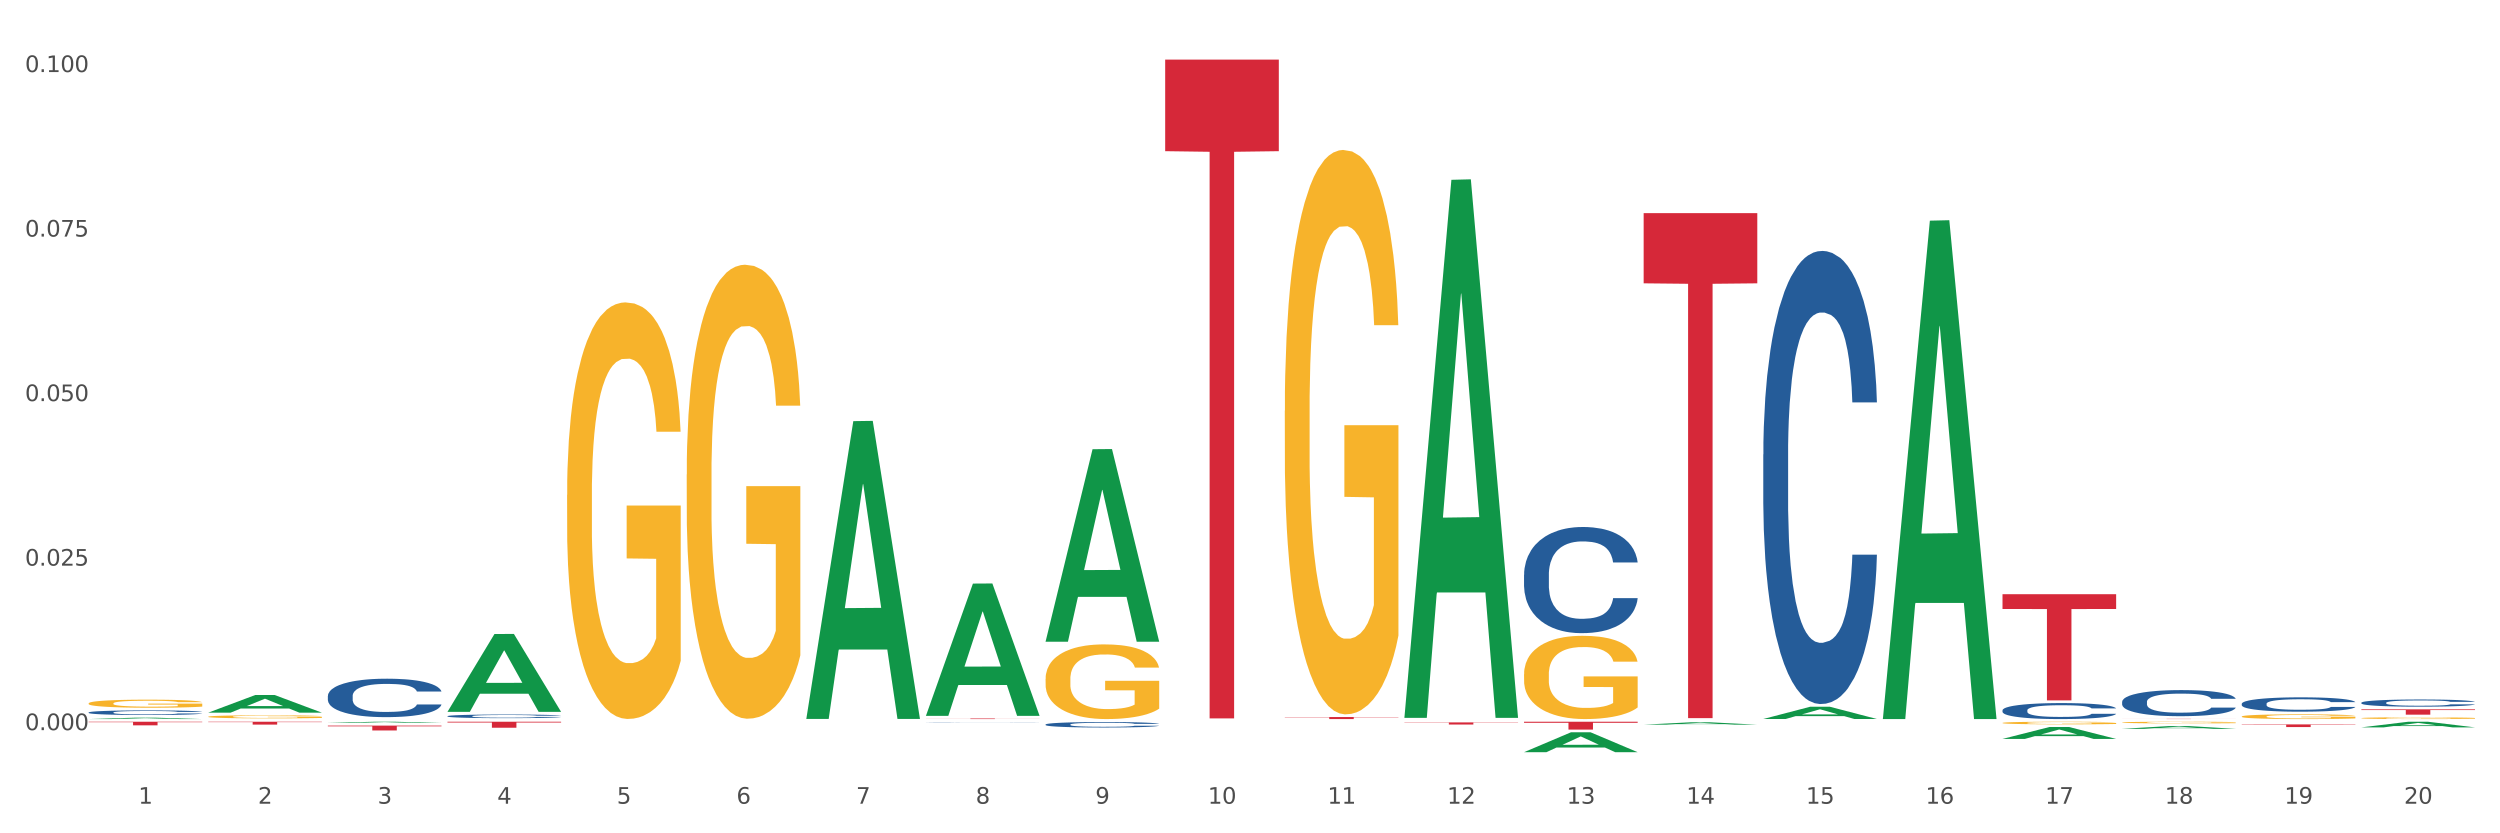
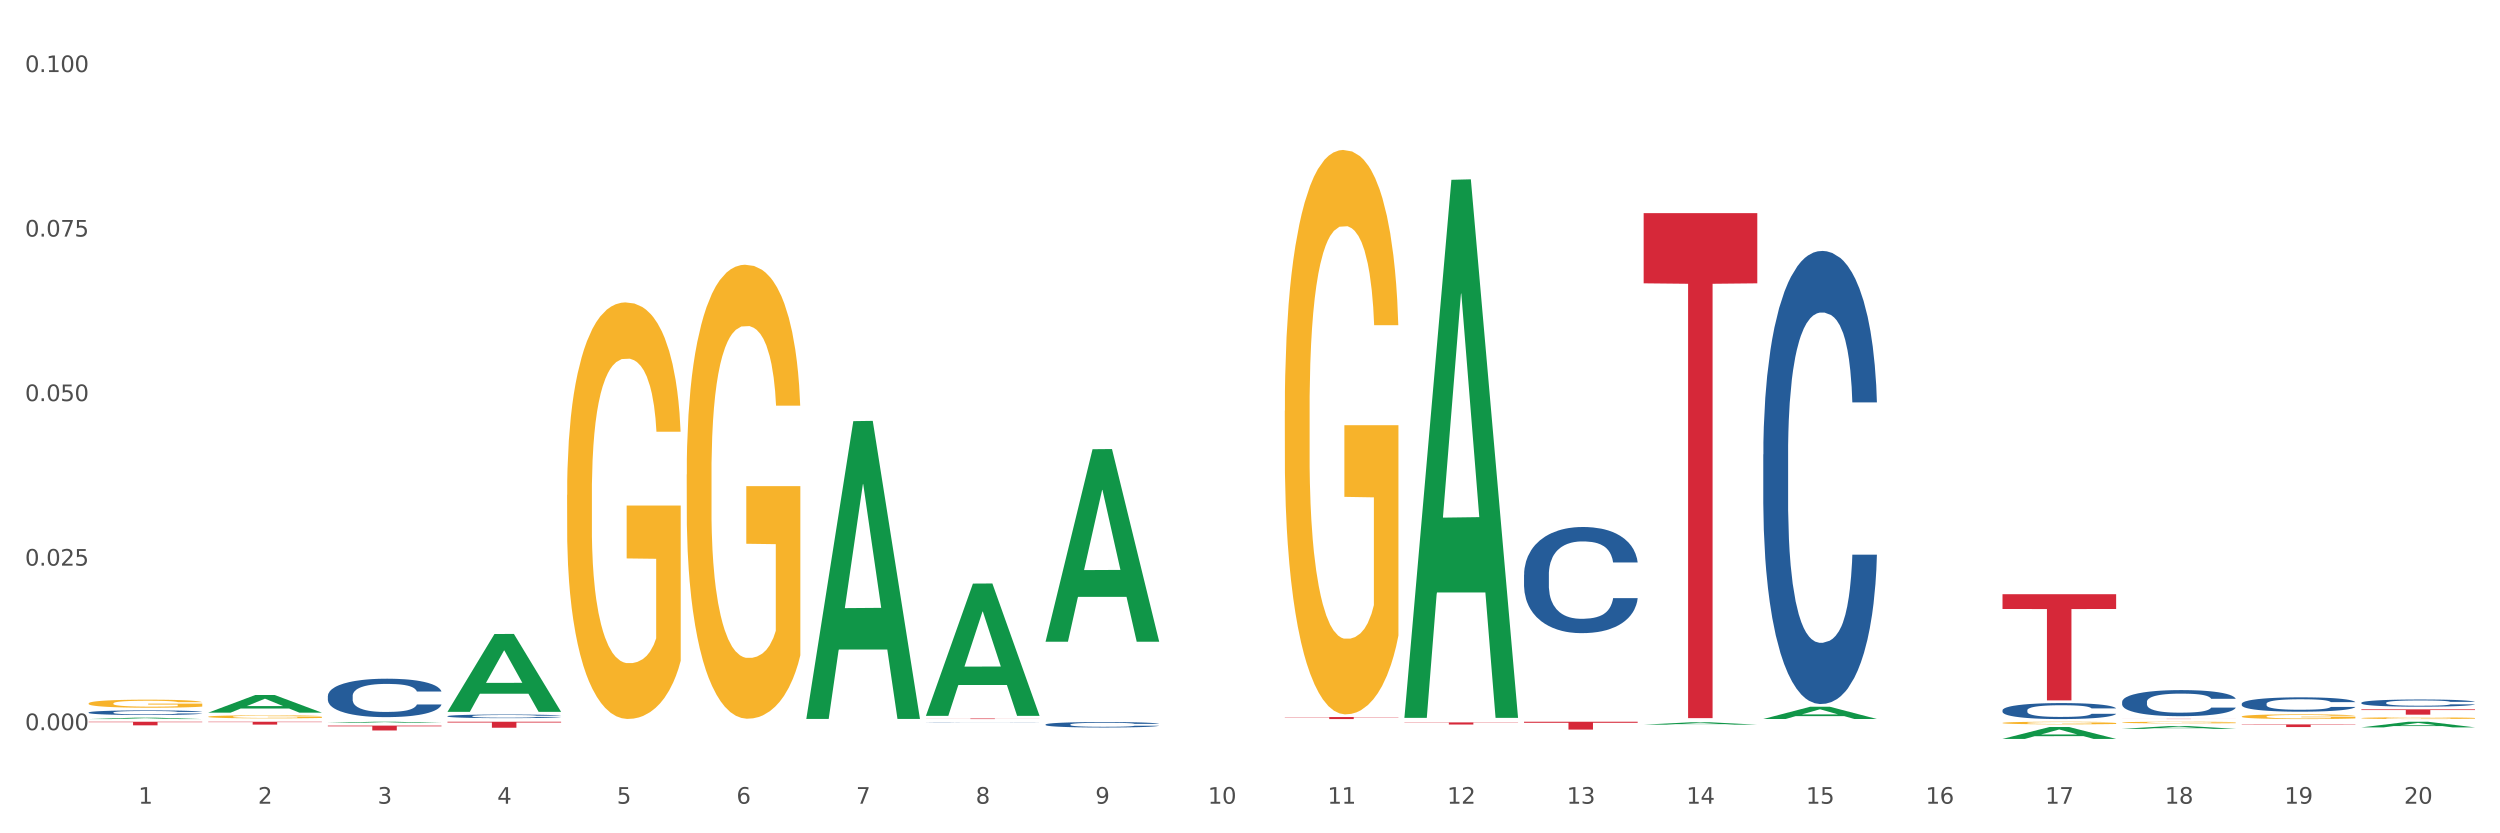
<svg xmlns="http://www.w3.org/2000/svg" xmlns:xlink="http://www.w3.org/1999/xlink" width="1080pt" height="360pt" viewBox="0 0 1080 360" version="1.1">
  <rect x="0" y="0" width="1080" height="360" fill="#333333" stroke="none" />
  <defs>
    <style type="text/css">*{stroke-linejoin: round; stroke-linecap: butt}</style>
  </defs>
  <g id="figure_1">
    <g id="patch_1">
      <path d="M 0 360  L 1080 360  L 1080 0  L 0 0  z " style="fill: #ffffff; stroke: #ffffff; stroke-linejoin: miter" />
    </g>
    <g id="axes_1">
      <g id="matplotlib.axis_1">
        <g id="xtick_1">
          <g id="text_1">
            <g style="fill: #4d4d4d" transform="translate(59.775 347.204) scale(0.096 -0.096)">
              <defs>
                <path id="DejaVuSans-31" d="M 794 531  L 1825 531  L 1825 4091  L 703 3866  L 703 4441  L 1819 4666  L 2450 4666  L 2450 531  L 3481 531  L 3481 0  L 794 0  L 794 531  z " transform="scale(0.016)" />
              </defs>
              <use xlink:href="#DejaVuSans-31" />
            </g>
          </g>
        </g>
        <g id="xtick_2">
          <g id="text_2">
            <g style="fill: #4d4d4d" transform="translate(111.45 347.204) scale(0.096 -0.096)">
              <defs>
                <path id="DejaVuSans-32" d="M 1228 531  L 3431 531  L 3431 0  L 469 0  L 469 531  Q 828 903 1448 1529  Q 2069 2156 2228 2338  Q 2531 2678 2651 2914  Q 2772 3150 2772 3378  Q 2772 3750 2511 3984  Q 2250 4219 1831 4219  Q 1534 4219 1204 4116  Q 875 4013 500 3803  L 500 4441  Q 881 4594 1212 4672  Q 1544 4750 1819 4750  Q 2544 4750 2975 4387  Q 3406 4025 3406 3419  Q 3406 3131 3298 2873  Q 3191 2616 2906 2266  Q 2828 2175 2409 1742  Q 1991 1309 1228 531  z " transform="scale(0.016)" />
              </defs>
              <use xlink:href="#DejaVuSans-32" />
            </g>
          </g>
        </g>
        <g id="xtick_3">
          <g id="text_3">
            <g style="fill: #4d4d4d" transform="translate(163.125 347.204) scale(0.096 -0.096)">
              <defs>
                <path id="DejaVuSans-33" d="M 2597 2516  Q 3050 2419 3304 2112  Q 3559 1806 3559 1356  Q 3559 666 3084 287  Q 2609 -91 1734 -91  Q 1441 -91 1130 -33  Q 819 25 488 141  L 488 750  Q 750 597 1062 519  Q 1375 441 1716 441  Q 2309 441 2620 675  Q 2931 909 2931 1356  Q 2931 1769 2642 2001  Q 2353 2234 1838 2234  L 1294 2234  L 1294 2753  L 1863 2753  Q 2328 2753 2575 2939  Q 2822 3125 2822 3475  Q 2822 3834 2567 4026  Q 2313 4219 1838 4219  Q 1578 4219 1281 4162  Q 984 4106 628 3988  L 628 4550  Q 988 4650 1302 4700  Q 1616 4750 1894 4750  Q 2613 4750 3031 4423  Q 3450 4097 3450 3541  Q 3450 3153 3228 2886  Q 3006 2619 2597 2516  z " transform="scale(0.016)" />
              </defs>
              <use xlink:href="#DejaVuSans-33" />
            </g>
          </g>
        </g>
        <g id="xtick_4">
          <g id="text_4">
            <g style="fill: #4d4d4d" transform="translate(214.8 347.204) scale(0.096 -0.096)">
              <defs>
                <path id="DejaVuSans-34" d="M 2419 4116  L 825 1625  L 2419 1625  L 2419 4116  z M 2253 4666  L 3047 4666  L 3047 1625  L 3713 1625  L 3713 1100  L 3047 1100  L 3047 0  L 2419 0  L 2419 1100  L 313 1100  L 313 1709  L 2253 4666  z " transform="scale(0.016)" />
              </defs>
              <use xlink:href="#DejaVuSans-34" />
            </g>
          </g>
        </g>
        <g id="xtick_5">
          <g id="text_5">
            <g style="fill: #4d4d4d" transform="translate(266.475 347.204) scale(0.096 -0.096)">
              <defs>
                <path id="DejaVuSans-35" d="M 691 4666  L 3169 4666  L 3169 4134  L 1269 4134  L 1269 2991  Q 1406 3038 1543 3061  Q 1681 3084 1819 3084  Q 2600 3084 3056 2656  Q 3513 2228 3513 1497  Q 3513 744 3044 326  Q 2575 -91 1722 -91  Q 1428 -91 1123 -41  Q 819 9 494 109  L 494 744  Q 775 591 1075 516  Q 1375 441 1709 441  Q 2250 441 2565 725  Q 2881 1009 2881 1497  Q 2881 1984 2565 2268  Q 2250 2553 1709 2553  Q 1456 2553 1204 2497  Q 953 2441 691 2322  L 691 4666  z " transform="scale(0.016)" />
              </defs>
              <use xlink:href="#DejaVuSans-35" />
            </g>
          </g>
        </g>
        <g id="xtick_6">
          <g id="text_6">
            <g style="fill: #4d4d4d" transform="translate(318.15 347.204) scale(0.096 -0.096)">
              <defs>
                <path id="DejaVuSans-36" d="M 2113 2584  Q 1688 2584 1439 2293  Q 1191 2003 1191 1497  Q 1191 994 1439 701  Q 1688 409 2113 409  Q 2538 409 2786 701  Q 3034 994 3034 1497  Q 3034 2003 2786 2293  Q 2538 2584 2113 2584  z M 3366 4563  L 3366 3988  Q 3128 4100 2886 4159  Q 2644 4219 2406 4219  Q 1781 4219 1451 3797  Q 1122 3375 1075 2522  Q 1259 2794 1537 2939  Q 1816 3084 2150 3084  Q 2853 3084 3261 2657  Q 3669 2231 3669 1497  Q 3669 778 3244 343  Q 2819 -91 2113 -91  Q 1303 -91 875 529  Q 447 1150 447 2328  Q 447 3434 972 4092  Q 1497 4750 2381 4750  Q 2619 4750 2861 4703  Q 3103 4656 3366 4563  z " transform="scale(0.016)" />
              </defs>
              <use xlink:href="#DejaVuSans-36" />
            </g>
          </g>
        </g>
        <g id="xtick_7">
          <g id="text_7">
            <g style="fill: #4d4d4d" transform="translate(369.825 347.204) scale(0.096 -0.096)">
              <defs>
                <path id="DejaVuSans-37" d="M 525 4666  L 3525 4666  L 3525 4397  L 1831 0  L 1172 0  L 2766 4134  L 525 4134  L 525 4666  z " transform="scale(0.016)" />
              </defs>
              <use xlink:href="#DejaVuSans-37" />
            </g>
          </g>
        </g>
        <g id="xtick_8">
          <g id="text_8">
            <g style="fill: #4d4d4d" transform="translate(421.5 347.204) scale(0.096 -0.096)">
              <defs>
                <path id="DejaVuSans-38" d="M 2034 2216  Q 1584 2216 1326 1975  Q 1069 1734 1069 1313  Q 1069 891 1326 650  Q 1584 409 2034 409  Q 2484 409 2743 651  Q 3003 894 3003 1313  Q 3003 1734 2745 1975  Q 2488 2216 2034 2216  z M 1403 2484  Q 997 2584 770 2862  Q 544 3141 544 3541  Q 544 4100 942 4425  Q 1341 4750 2034 4750  Q 2731 4750 3128 4425  Q 3525 4100 3525 3541  Q 3525 3141 3298 2862  Q 3072 2584 2669 2484  Q 3125 2378 3379 2068  Q 3634 1759 3634 1313  Q 3634 634 3220 271  Q 2806 -91 2034 -91  Q 1263 -91 848 271  Q 434 634 434 1313  Q 434 1759 690 2068  Q 947 2378 1403 2484  z M 1172 3481  Q 1172 3119 1398 2916  Q 1625 2713 2034 2713  Q 2441 2713 2670 2916  Q 2900 3119 2900 3481  Q 2900 3844 2670 4047  Q 2441 4250 2034 4250  Q 1625 4250 1398 4047  Q 1172 3844 1172 3481  z " transform="scale(0.016)" />
              </defs>
              <use xlink:href="#DejaVuSans-38" />
            </g>
          </g>
        </g>
        <g id="xtick_9">
          <g id="text_9">
            <g style="fill: #4d4d4d" transform="translate(473.175 347.204) scale(0.096 -0.096)">
              <defs>
                <path id="DejaVuSans-39" d="M 703 97  L 703 672  Q 941 559 1184 500  Q 1428 441 1663 441  Q 2288 441 2617 861  Q 2947 1281 2994 2138  Q 2813 1869 2534 1725  Q 2256 1581 1919 1581  Q 1219 1581 811 2004  Q 403 2428 403 3163  Q 403 3881 828 4315  Q 1253 4750 1959 4750  Q 2769 4750 3195 4129  Q 3622 3509 3622 2328  Q 3622 1225 3098 567  Q 2575 -91 1691 -91  Q 1453 -91 1209 -44  Q 966 3 703 97  z M 1959 2075  Q 2384 2075 2632 2365  Q 2881 2656 2881 3163  Q 2881 3666 2632 3958  Q 2384 4250 1959 4250  Q 1534 4250 1286 3958  Q 1038 3666 1038 3163  Q 1038 2656 1286 2365  Q 1534 2075 1959 2075  z " transform="scale(0.016)" />
              </defs>
              <use xlink:href="#DejaVuSans-39" />
            </g>
          </g>
        </g>
        <g id="xtick_10">
          <g id="text_10">
            <g style="fill: #4d4d4d" transform="translate(521.796 347.204) scale(0.096 -0.096)">
              <defs>
                <path id="DejaVuSans-30" d="M 2034 4250  Q 1547 4250 1301 3770  Q 1056 3291 1056 2328  Q 1056 1369 1301 889  Q 1547 409 2034 409  Q 2525 409 2770 889  Q 3016 1369 3016 2328  Q 3016 3291 2770 3770  Q 2525 4250 2034 4250  z M 2034 4750  Q 2819 4750 3233 4129  Q 3647 3509 3647 2328  Q 3647 1150 3233 529  Q 2819 -91 2034 -91  Q 1250 -91 836 529  Q 422 1150 422 2328  Q 422 3509 836 4129  Q 1250 4750 2034 4750  z " transform="scale(0.016)" />
              </defs>
              <use xlink:href="#DejaVuSans-31" />
              <use xlink:href="#DejaVuSans-30" transform="translate(63.623 0)" />
            </g>
          </g>
        </g>
        <g id="xtick_11">
          <g id="text_11">
            <g style="fill: #4d4d4d" transform="translate(573.471 347.204) scale(0.096 -0.096)">
              <use xlink:href="#DejaVuSans-31" />
              <use xlink:href="#DejaVuSans-31" transform="translate(63.623 0)" />
            </g>
          </g>
        </g>
        <g id="xtick_12">
          <g id="text_12">
            <g style="fill: #4d4d4d" transform="translate(625.146 347.204) scale(0.096 -0.096)">
              <use xlink:href="#DejaVuSans-31" />
              <use xlink:href="#DejaVuSans-32" transform="translate(63.623 0)" />
            </g>
          </g>
        </g>
        <g id="xtick_13">
          <g id="text_13">
            <g style="fill: #4d4d4d" transform="translate(676.821 347.204) scale(0.096 -0.096)">
              <use xlink:href="#DejaVuSans-31" />
              <use xlink:href="#DejaVuSans-33" transform="translate(63.623 0)" />
            </g>
          </g>
        </g>
        <g id="xtick_14">
          <g id="text_14">
            <g style="fill: #4d4d4d" transform="translate(728.496 347.204) scale(0.096 -0.096)">
              <use xlink:href="#DejaVuSans-31" />
              <use xlink:href="#DejaVuSans-34" transform="translate(63.623 0)" />
            </g>
          </g>
        </g>
        <g id="xtick_15">
          <g id="text_15">
            <g style="fill: #4d4d4d" transform="translate(780.171 347.204) scale(0.096 -0.096)">
              <use xlink:href="#DejaVuSans-31" />
              <use xlink:href="#DejaVuSans-35" transform="translate(63.623 0)" />
            </g>
          </g>
        </g>
        <g id="xtick_16">
          <g id="text_16">
            <g style="fill: #4d4d4d" transform="translate(831.846 347.204) scale(0.096 -0.096)">
              <use xlink:href="#DejaVuSans-31" />
              <use xlink:href="#DejaVuSans-36" transform="translate(63.623 0)" />
            </g>
          </g>
        </g>
        <g id="xtick_17">
          <g id="text_17">
            <g style="fill: #4d4d4d" transform="translate(883.521 347.204) scale(0.096 -0.096)">
              <use xlink:href="#DejaVuSans-31" />
              <use xlink:href="#DejaVuSans-37" transform="translate(63.623 0)" />
            </g>
          </g>
        </g>
        <g id="xtick_18">
          <g id="text_18">
            <g style="fill: #4d4d4d" transform="translate(935.196 347.204) scale(0.096 -0.096)">
              <use xlink:href="#DejaVuSans-31" />
              <use xlink:href="#DejaVuSans-38" transform="translate(63.623 0)" />
            </g>
          </g>
        </g>
        <g id="xtick_19">
          <g id="text_19">
            <g style="fill: #4d4d4d" transform="translate(986.871 347.204) scale(0.096 -0.096)">
              <use xlink:href="#DejaVuSans-31" />
              <use xlink:href="#DejaVuSans-39" transform="translate(63.623 0)" />
            </g>
          </g>
        </g>
        <g id="xtick_20">
          <g id="text_20">
            <g style="fill: #4d4d4d" transform="translate(1038.546 347.204) scale(0.096 -0.096)">
              <use xlink:href="#DejaVuSans-32" />
              <use xlink:href="#DejaVuSans-30" transform="translate(63.623 0)" />
            </g>
          </g>
        </g>
        <g id="xtick_21" />
        <g id="xtick_22" />
        <g id="xtick_23" />
        <g id="xtick_24" />
        <g id="xtick_25" />
        <g id="xtick_26" />
        <g id="xtick_27" />
        <g id="xtick_28" />
        <g id="xtick_29" />
        <g id="xtick_30" />
        <g id="xtick_31" />
        <g id="xtick_32" />
        <g id="xtick_33" />
        <g id="xtick_34" />
        <g id="xtick_35" />
        <g id="xtick_36" />
        <g id="xtick_37" />
        <g id="xtick_38" />
        <g id="xtick_39" />
      </g>
      <g id="matplotlib.axis_2">
        <g id="ytick_1">
          <g id="text_21">
            <g style="fill: #4d4d4d" transform="translate(10.8 315.43) scale(0.096 -0.096)">
              <defs>
                <path id="DejaVuSans-2e" d="M 684 794  L 1344 794  L 1344 0  L 684 0  L 684 794  z " transform="scale(0.016)" />
              </defs>
              <use xlink:href="#DejaVuSans-30" />
              <use xlink:href="#DejaVuSans-2e" transform="translate(63.623 0)" />
              <use xlink:href="#DejaVuSans-30" transform="translate(95.41 0)" />
              <use xlink:href="#DejaVuSans-30" transform="translate(159.033 0)" />
              <use xlink:href="#DejaVuSans-30" transform="translate(222.656 0)" />
            </g>
          </g>
        </g>
        <g id="ytick_2">
          <g id="text_22">
            <g style="fill: #4d4d4d" transform="translate(10.8 244.356) scale(0.096 -0.096)">
              <use xlink:href="#DejaVuSans-30" />
              <use xlink:href="#DejaVuSans-2e" transform="translate(63.623 0)" />
              <use xlink:href="#DejaVuSans-30" transform="translate(95.41 0)" />
              <use xlink:href="#DejaVuSans-32" transform="translate(159.033 0)" />
              <use xlink:href="#DejaVuSans-35" transform="translate(222.656 0)" />
            </g>
          </g>
        </g>
        <g id="ytick_3">
          <g id="text_23">
            <g style="fill: #4d4d4d" transform="translate(10.8 173.281) scale(0.096 -0.096)">
              <use xlink:href="#DejaVuSans-30" />
              <use xlink:href="#DejaVuSans-2e" transform="translate(63.623 0)" />
              <use xlink:href="#DejaVuSans-30" transform="translate(95.41 0)" />
              <use xlink:href="#DejaVuSans-35" transform="translate(159.033 0)" />
              <use xlink:href="#DejaVuSans-30" transform="translate(222.656 0)" />
            </g>
          </g>
        </g>
        <g id="ytick_4">
          <g id="text_24">
            <g style="fill: #4d4d4d" transform="translate(10.8 102.207) scale(0.096 -0.096)">
              <use xlink:href="#DejaVuSans-30" />
              <use xlink:href="#DejaVuSans-2e" transform="translate(63.623 0)" />
              <use xlink:href="#DejaVuSans-30" transform="translate(95.41 0)" />
              <use xlink:href="#DejaVuSans-37" transform="translate(159.033 0)" />
              <use xlink:href="#DejaVuSans-35" transform="translate(222.656 0)" />
            </g>
          </g>
        </g>
        <g id="ytick_5">
          <g id="text_25">
            <g style="fill: #4d4d4d" transform="translate(10.8 31.132) scale(0.096 -0.096)">
              <use xlink:href="#DejaVuSans-30" />
              <use xlink:href="#DejaVuSans-2e" transform="translate(63.623 0)" />
              <use xlink:href="#DejaVuSans-31" transform="translate(95.41 0)" />
              <use xlink:href="#DejaVuSans-30" transform="translate(159.033 0)" />
              <use xlink:href="#DejaVuSans-30" transform="translate(222.656 0)" />
            </g>
          </g>
        </g>
        <g id="ytick_6" />
        <g id="ytick_7" />
        <g id="ytick_8" />
        <g id="ytick_9" />
      </g>
      <g id="PolyCollection_1">
        <path d="M 38.283 310.638  L 38.334 310.637  L 58.577 310.028  L 66.979 310.028  L 87.374 310.639  L 77.657 310.639  L 73.254 310.497  L 52.352 310.497  L 52.201 310.499  L 47.949 310.639  L 38.283 310.639  L 38.283 310.638  L 54.984 310.412  L 70.623 310.411  L 62.879 310.158  L 62.778 310.157  L 62.677 310.159  L 54.934 310.411  L 54.984 310.412  L 38.283 310.638  z " clip-path="url(#p9e4bd68a82)" style="fill: #109648" />
        <path d="M 89.958 307.856  L 90.009 307.849  L 110.252 300.252  L 118.654 300.245  L 139.049 307.87  L 129.332 307.87  L 124.929 306.095  L 104.027 306.095  L 103.876 306.123  L 99.624 307.87  L 89.958 307.87  L 89.958 307.856  L 106.659 305.035  L 122.298 305.028  L 114.554 301.87  L 114.453 301.856  L 114.352 301.877  L 106.609 305.028  L 106.659 305.035  L 89.958 307.856  z " clip-path="url(#p9e4bd68a82)" style="fill: #109648" />
        <path d="M 141.633 312.326  L 141.684 312.325  L 161.928 311.784  L 170.329 311.783  L 190.724 312.327  L 181.007 312.327  L 176.604 312.2  L 155.703 312.2  L 155.551 312.202  L 151.3 312.327  L 141.633 312.327  L 141.633 312.326  L 158.334 312.125  L 173.973 312.124  L 166.229 311.899  L 166.128 311.898  L 166.027 311.9  L 158.284 312.124  L 158.334 312.125  L 141.633 312.326  z " clip-path="url(#p9e4bd68a82)" style="fill: #109648" />
        <path d="M 193.308 307.465  L 193.359 307.433  L 213.603 273.89  L 222.004 273.859  L 242.399 307.528  L 232.682 307.528  L 228.279 299.688  L 207.378 299.688  L 207.226 299.814  L 202.975 307.528  L 193.308 307.528  L 193.308 307.465  L 210.009 295.009  L 225.648 294.977  L 217.904 281.035  L 217.803 280.972  L 217.702 281.067  L 209.959 294.977  L 210.009 295.009  L 193.308 307.465  z " clip-path="url(#p9e4bd68a82)" style="fill: #109648" />
        <path d="M 1020.109 314.225  L 1020.159 314.223  L 1040.403 311.786  L 1048.804 311.783  L 1069.2 314.229  L 1059.483 314.229  L 1055.08 313.66  L 1034.178 313.66  L 1034.026 313.669  L 1029.775 314.229  L 1020.109 314.229  L 1020.109 314.225  L 1036.81 313.32  L 1052.448 313.318  L 1044.705 312.305  L 1044.604 312.3  L 1044.503 312.307  L 1036.759 313.318  L 1036.81 313.32  L 1020.109 314.225  z " clip-path="url(#p9e4bd68a82)" style="fill: #109648" />
        <path d="M 968.434 311.794  L 968.484 311.794  L 988.728 311.783  L 997.129 311.783  L 1017.525 311.794  L 1007.808 311.794  L 1003.405 311.792  L 982.503 311.792  L 982.351 311.792  L 978.1 311.794  L 968.434 311.794  L 968.434 311.794  L 985.135 311.79  L 1000.773 311.79  L 993.03 311.786  L 992.929 311.786  L 992.827 311.786  L 985.084 311.79  L 985.135 311.79  L 968.434 311.794  z " clip-path="url(#p9e4bd68a82)" style="fill: #109648" />
        <path d="M 555.033 309.76  L 604.125 309.76  L 604.125 309.882  L 584.814 309.883  L 584.814 310.639  L 574.228 310.639  L 574.228 309.883  L 555.033 309.882  L 555.033 309.761  L 555.033 309.76  z " clip-path="url(#p9e4bd68a82)" style="fill: #d62839" />
        <path d="M 658.383 311.783  L 707.475 311.783  L 707.475 312.256  L 688.164 312.259  L 688.164 315.183  L 677.578 315.183  L 677.578 312.259  L 658.383 312.256  L 658.383 311.786  L 658.383 311.783  z " clip-path="url(#p9e4bd68a82)" style="fill: #d62839" />
        <path d="M 916.759 314.856  L 916.809 314.855  L 937.053 313.651  L 945.454 313.65  L 965.85 314.858  L 956.133 314.858  L 951.73 314.577  L 930.828 314.577  L 930.676 314.581  L 926.425 314.858  L 916.759 314.858  L 916.759 314.856  L 933.46 314.409  L 949.098 314.408  L 941.355 313.907  L 941.254 313.905  L 941.152 313.909  L 933.409 314.408  L 933.46 314.409  L 916.759 314.856  z " clip-path="url(#p9e4bd68a82)" style="fill: #109648" />
        <path d="M 193.308 311.783  L 242.399 311.783  L 242.399 312.144  L 223.089 312.146  L 223.089 314.378  L 212.503 314.378  L 212.503 312.146  L 193.308 312.144  L 193.308 311.786  L 193.308 311.783  z " clip-path="url(#p9e4bd68a82)" style="fill: #d62839" />
        <path d="M 400.008 310.393  L 449.1 310.393  L 449.1 310.427  L 429.789 310.427  L 429.789 310.639  L 419.203 310.639  L 419.203 310.427  L 400.008 310.427  L 400.008 310.393  L 400.008 310.393  z " clip-path="url(#p9e4bd68a82)" style="fill: #d62839" />
-         <path d="M 503.358 25.759  L 552.45 25.759  L 552.45 65.307  L 533.139 65.574  L 533.139 310.343  L 522.553 310.343  L 522.553 65.574  L 503.358 65.307  L 503.358 26.027  L 503.358 25.759  z " clip-path="url(#p9e4bd68a82)" style="fill: #d62839" />
        <path d="M 606.708 312.071  L 655.8 312.071  L 655.8 312.2  L 636.489 312.201  L 636.489 312.999  L 625.903 312.999  L 625.903 312.201  L 606.708 312.2  L 606.708 312.072  L 606.708 312.071  z " clip-path="url(#p9e4bd68a82)" style="fill: #d62839" />
        <path d="M 761.734 310.598  L 761.784 310.593  L 782.028 305.303  L 790.429 305.298  L 810.825 310.608  L 801.108 310.608  L 796.705 309.372  L 775.803 309.372  L 775.651 309.392  L 771.4 310.608  L 761.734 310.608  L 761.734 310.598  L 778.435 308.634  L 794.073 308.629  L 786.33 306.43  L 786.229 306.42  L 786.127 306.435  L 778.384 308.629  L 778.435 308.634  L 761.734 310.598  z " clip-path="url(#p9e4bd68a82)" style="fill: #109648" />
-         <path d="M 865.084 319.204  L 865.134 319.199  L 885.378 314.062  L 893.779 314.057  L 914.175 319.213  L 904.458 319.213  L 900.055 318.013  L 879.153 318.013  L 879.001 318.032  L 874.75 319.213  L 865.084 319.213  L 865.084 319.204  L 881.785 317.296  L 897.423 317.291  L 889.68 315.156  L 889.579 315.147  L 889.477 315.161  L 881.734 317.291  L 881.785 317.296  L 865.084 319.204  z " clip-path="url(#p9e4bd68a82)" style="fill: #109648" />
-         <path d="M 813.409 310.234  L 813.459 310.032  L 833.703 95.327  L 842.104 95.124  L 862.5 310.639  L 852.783 310.639  L 848.38 260.454  L 827.478 260.454  L 827.326 261.263  L 823.075 310.639  L 813.409 310.639  L 813.409 310.234  L 830.11 230.504  L 845.748 230.302  L 838.005 141.06  L 837.904 140.656  L 837.802 141.263  L 830.059 230.302  L 830.11 230.504  L 813.409 310.234  z " clip-path="url(#p9e4bd68a82)" style="fill: #109648" />
+         <path d="M 865.084 319.204  L 865.134 319.199  L 885.378 314.062  L 893.779 314.057  L 914.175 319.213  L 904.458 319.213  L 900.055 318.013  L 879.001 318.032  L 874.75 319.213  L 865.084 319.213  L 865.084 319.204  L 881.785 317.296  L 897.423 317.291  L 889.68 315.156  L 889.579 315.147  L 889.477 315.161  L 881.734 317.291  L 881.785 317.296  L 865.084 319.204  z " clip-path="url(#p9e4bd68a82)" style="fill: #109648" />
        <path d="M 710.058 92.078  L 759.15 92.078  L 759.15 122.396  L 739.839 122.6  L 739.839 310.239  L 729.253 310.239  L 729.253 122.6  L 710.058 122.396  L 710.058 92.283  L 710.058 92.078  z " clip-path="url(#p9e4bd68a82)" style="fill: #d62839" />
        <path d="M 865.084 256.697  L 914.175 256.697  L 914.175 263.074  L 894.864 263.117  L 894.864 302.585  L 884.278 302.585  L 884.278 263.117  L 865.084 263.074  L 865.084 256.74  L 865.084 256.697  z " clip-path="url(#p9e4bd68a82)" style="fill: #d62839" />
        <path d="M 916.759 310.54  L 965.85 310.54  L 965.85 310.554  L 946.539 310.554  L 946.539 310.639  L 935.953 310.639  L 935.953 310.554  L 916.759 310.554  L 916.759 310.54  L 916.759 310.54  z " clip-path="url(#p9e4bd68a82)" style="fill: #d62839" />
        <path d="M 141.633 300.659  L 141.691 300.643  L 141.691 300.219  L 141.865 299.643  L 142.503 298.581  L 143.316 297.777  L 144.709 296.837  L 145.463 296.442  L 146.449 296.003  L 148.48 295.29  L 150.801 294.683  L 152.426 294.349  L 153.645 294.137  L 156.372 293.758  L 157.939 293.591  L 159.564 293.455  L 160.956 293.364  L 163.277 293.257  L 165.134 293.212  L 167.281 293.197  L 169.08 293.212  L 171.459 293.273  L 174.941 293.455  L 176.276 293.561  L 178.074 293.743  L 179.931 293.985  L 181.44 294.228  L 183.181 294.577  L 184.98 295.032  L 186.72 295.608  L 187.939 296.139  L 188.926 296.7  L 189.796 297.383  L 190.434 298.126  L 190.724 298.748  L 180.105 298.748  L 179.815 298.187  L 179.235 297.58  L 178.655 297.17  L 178.016 296.837  L 177.03 296.458  L 176.159 296.215  L 174.709 295.927  L 173.374 295.745  L 172.272 295.639  L 170.937 295.548  L 168.094 295.457  L 166.063 295.457  L 164.786 295.487  L 163.219 295.563  L 161.885 295.669  L 160.318 295.851  L 159.099 296.048  L 157.881 296.306  L 157.184 296.488  L 156.14 296.822  L 155.444 297.095  L 154.515 297.565  L 153.993 297.898  L 153.064 298.763  L 152.658 299.4  L 152.484 299.84  L 152.368 300.325  L 152.368 302.691  L 152.716 303.753  L 153.006 304.208  L 153.471 304.723  L 154.341 305.391  L 155.618 306.043  L 156.952 306.513  L 158.055 306.801  L 159.099 307.013  L 160.144 307.18  L 161.42 307.332  L 162.465 307.423  L 164.032 307.514  L 165.889 307.559  L 167.339 307.559  L 170.299 307.484  L 171.633 307.408  L 172.91 307.302  L 174.303 307.135  L 175.405 306.953  L 176.043 306.816  L 177.088 306.528  L 177.9 306.225  L 178.597 305.876  L 179.061 305.573  L 179.583 305.118  L 179.989 304.602  L 180.105 304.329  L 190.724 304.329  L 190.492 304.875  L 190.086 305.406  L 189.274 306.119  L 188.635 306.528  L 187.649 307.029  L 186.604 307.453  L 185.154 307.923  L 183.819 308.272  L 182.426 308.576  L 180.918 308.849  L 178.19 309.228  L 177.204 309.334  L 175.115 309.516  L 173.49 309.622  L 171.111 309.728  L 168.674 309.789  L 166.121 309.804  L 163.858 309.774  L 161.362 309.683  L 159.796 309.592  L 158.055 309.455  L 156.024 309.243  L 154.109 308.985  L 152.31 308.682  L 150.627 308.333  L 149.061 307.939  L 147.03 307.286  L 145.521 306.649  L 144.418 306.058  L 143.664 305.557  L 142.91 304.92  L 142.503 304.481  L 141.865 303.419  L 141.633 302.433  L 141.633 300.659  z " clip-path="url(#p9e4bd68a82)" style="fill: #255c99" />
        <path d="M 400.008 312.119  L 400.066 312.119  L 400.066 312.116  L 400.24 312.112  L 400.879 312.104  L 401.691 312.099  L 403.084 312.092  L 403.838 312.089  L 404.825 312.086  L 406.856 312.081  L 409.177 312.077  L 410.801 312.075  L 412.02 312.073  L 414.747 312.071  L 416.314 312.069  L 417.939 312.069  L 419.331 312.068  L 421.653 312.067  L 423.509 312.067  L 425.656 312.067  L 427.455 312.067  L 429.834 312.067  L 433.316 312.069  L 434.651 312.069  L 436.45 312.071  L 438.306 312.072  L 439.815 312.074  L 441.556 312.076  L 443.355 312.08  L 445.096 312.084  L 446.314 312.087  L 447.301 312.091  L 448.171 312.096  L 448.809 312.101  L 449.1 312.105  L 438.481 312.105  L 438.19 312.102  L 437.61 312.097  L 437.03 312.094  L 436.392 312.092  L 435.405 312.089  L 434.535 312.088  L 433.084 312.086  L 431.749 312.085  L 430.647 312.084  L 429.312 312.083  L 426.469 312.082  L 424.438 312.082  L 423.161 312.083  L 421.595 312.083  L 420.26 312.084  L 418.693 312.085  L 417.475 312.087  L 416.256 312.088  L 415.56 312.09  L 414.515 312.092  L 413.819 312.094  L 412.89 312.097  L 412.368 312.1  L 411.44 312.106  L 411.033 312.11  L 410.859 312.113  L 410.743 312.116  L 410.743 312.133  L 411.092 312.14  L 411.382 312.144  L 411.846 312.147  L 412.716 312.152  L 413.993 312.156  L 415.328 312.16  L 416.43 312.162  L 417.475 312.163  L 418.519 312.164  L 419.796 312.165  L 420.84 312.166  L 422.407 312.167  L 424.264 312.167  L 425.714 312.167  L 428.674 312.166  L 430.008 312.166  L 431.285 312.165  L 432.678 312.164  L 433.78 312.163  L 434.419 312.162  L 435.463 312.16  L 436.275 312.158  L 436.972 312.155  L 437.436 312.153  L 437.958 312.15  L 438.364 312.146  L 438.481 312.144  L 449.1 312.144  L 448.867 312.148  L 448.461 312.152  L 447.649 312.157  L 447.011 312.16  L 446.024 312.163  L 444.98 312.166  L 443.529 312.169  L 442.194 312.172  L 440.802 312.174  L 439.293 312.176  L 436.566 312.179  L 435.579 312.179  L 433.49 312.181  L 431.865 312.181  L 429.486 312.182  L 427.049 312.182  L 424.496 312.183  L 422.233 312.182  L 419.738 312.182  L 418.171 312.181  L 416.43 312.18  L 414.399 312.179  L 412.484 312.177  L 410.685 312.175  L 409.003 312.172  L 407.436 312.17  L 405.405 312.165  L 403.896 312.161  L 402.794 312.156  L 402.039 312.153  L 401.285 312.149  L 400.879 312.145  L 400.24 312.138  L 400.008 312.131  L 400.008 312.119  z " clip-path="url(#p9e4bd68a82)" style="fill: #255c99" />
        <path d="M 761.734 196.354  L 761.792 196.175  L 761.792 191.169  L 761.966 184.376  L 762.604 171.862  L 763.416 162.387  L 764.809 151.303  L 765.563 146.655  L 766.55 141.47  L 768.581 133.068  L 770.902 125.917  L 772.527 121.984  L 773.745 119.481  L 776.473 115.012  L 778.039 113.045  L 779.664 111.436  L 781.057 110.364  L 783.378 109.112  L 785.235 108.576  L 787.382 108.397  L 789.181 108.576  L 791.56 109.291  L 795.041 111.436  L 796.376 112.688  L 798.175 114.833  L 800.032 117.693  L 801.54 120.554  L 803.281 124.666  L 805.08 130.029  L 806.821 136.822  L 808.039 143.079  L 809.026 149.694  L 809.896 157.739  L 810.535 166.499  L 810.825 173.828  L 800.206 173.828  L 799.916 167.214  L 799.335 160.063  L 798.755 155.236  L 798.117 151.303  L 797.13 146.833  L 796.26 143.973  L 794.809 140.576  L 793.475 138.431  L 792.372 137.18  L 791.037 136.107  L 788.194 135.034  L 786.163 135.034  L 784.887 135.392  L 783.32 136.286  L 781.985 137.537  L 780.418 139.683  L 779.2 142.007  L 777.981 145.046  L 777.285 147.191  L 776.24 151.124  L 775.544 154.342  L 774.616 159.884  L 774.093 163.817  L 773.165 174.007  L 772.759 181.516  L 772.585 186.7  L 772.469 192.421  L 772.469 220.309  L 772.817 232.823  L 773.107 238.187  L 773.571 244.265  L 774.442 252.131  L 775.718 259.818  L 777.053 265.36  L 778.155 268.757  L 779.2 271.26  L 780.244 273.226  L 781.521 275.014  L 782.565 276.087  L 784.132 277.159  L 785.989 277.696  L 787.44 277.696  L 790.399 276.802  L 791.734 275.908  L 793.01 274.656  L 794.403 272.69  L 795.506 270.545  L 796.144 268.936  L 797.188 265.539  L 798.001 261.964  L 798.697 257.852  L 799.161 254.276  L 799.684 248.913  L 800.09 242.835  L 800.206 239.617  L 810.825 239.617  L 810.593 246.053  L 810.187 252.31  L 809.374 260.712  L 808.736 265.539  L 807.749 271.438  L 806.705 276.444  L 805.254 281.986  L 803.92 286.098  L 802.527 289.673  L 801.018 292.891  L 798.291 297.361  L 797.304 298.612  L 795.215 300.757  L 793.591 302.009  L 791.212 303.26  L 788.774 303.975  L 786.221 304.154  L 783.958 303.796  L 781.463 302.724  L 779.896 301.651  L 778.155 300.042  L 776.124 297.539  L 774.209 294.5  L 772.411 290.925  L 770.728 286.813  L 769.161 282.165  L 767.13 274.478  L 765.621 266.969  L 764.519 259.997  L 763.764 254.097  L 763.01 246.589  L 762.604 241.405  L 761.966 228.89  L 761.734 217.27  L 761.734 196.354  z " clip-path="url(#p9e4bd68a82)" style="fill: #255c99" />
        <path d="M 916.759 303.185  L 916.817 303.175  L 916.817 302.887  L 916.991 302.495  L 917.629 301.774  L 918.441 301.229  L 919.834 300.59  L 920.588 300.322  L 921.575 300.024  L 923.606 299.54  L 925.927 299.128  L 927.552 298.901  L 928.77 298.757  L 931.498 298.499  L 933.064 298.386  L 934.689 298.293  L 936.082 298.232  L 938.403 298.16  L 940.26 298.129  L 942.407 298.118  L 944.206 298.129  L 946.585 298.17  L 950.066 298.293  L 951.401 298.366  L 953.2 298.489  L 955.057 298.654  L 956.566 298.819  L 958.306 299.056  L 960.105 299.365  L 961.846 299.756  L 963.065 300.116  L 964.051 300.497  L 964.921 300.961  L 965.56 301.465  L 965.85 301.888  L 955.231 301.888  L 954.941 301.507  L 954.36 301.095  L 953.78 300.817  L 953.142 300.59  L 952.155 300.333  L 951.285 300.168  L 949.834 299.972  L 948.5 299.849  L 947.397 299.776  L 946.063 299.715  L 943.219 299.653  L 941.188 299.653  L 939.912 299.673  L 938.345 299.725  L 937.01 299.797  L 935.444 299.921  L 934.225 300.055  L 933.006 300.23  L 932.31 300.353  L 931.266 300.58  L 930.569 300.765  L 929.641 301.084  L 929.119 301.311  L 928.19 301.898  L 927.784 302.331  L 927.61 302.629  L 927.494 302.959  L 927.494 304.565  L 927.842 305.286  L 928.132 305.595  L 928.596 305.945  L 929.467 306.399  L 930.743 306.841  L 932.078 307.161  L 933.18 307.356  L 934.225 307.501  L 935.269 307.614  L 936.546 307.717  L 937.591 307.779  L 939.157 307.84  L 941.014 307.871  L 942.465 307.871  L 945.424 307.82  L 946.759 307.768  L 948.035 307.696  L 949.428 307.583  L 950.531 307.459  L 951.169 307.367  L 952.213 307.171  L 953.026 306.965  L 953.722 306.728  L 954.186 306.522  L 954.709 306.213  L 955.115 305.863  L 955.231 305.678  L 965.85 305.678  L 965.618 306.048  L 965.212 306.409  L 964.399 306.893  L 963.761 307.171  L 962.774 307.511  L 961.73 307.799  L 960.279 308.119  L 958.945 308.355  L 957.552 308.561  L 956.043 308.747  L 953.316 309.004  L 952.33 309.076  L 950.241 309.2  L 948.616 309.272  L 946.237 309.344  L 943.799 309.385  L 941.246 309.396  L 938.983 309.375  L 936.488 309.313  L 934.921 309.251  L 933.18 309.159  L 931.149 309.015  L 929.235 308.839  L 927.436 308.633  L 925.753 308.397  L 924.186 308.129  L 922.155 307.686  L 920.646 307.253  L 919.544 306.852  L 918.79 306.512  L 918.035 306.079  L 917.629 305.781  L 916.991 305.06  L 916.759 304.39  L 916.759 303.185  z " clip-path="url(#p9e4bd68a82)" style="fill: #255c99" />
        <path d="M 865.084 306.834  L 865.142 306.828  L 865.142 306.651  L 865.316 306.411  L 865.954 305.969  L 866.766 305.635  L 868.159 305.244  L 868.913 305.08  L 869.9 304.897  L 871.931 304.6  L 874.252 304.348  L 875.877 304.209  L 877.095 304.12  L 879.823 303.963  L 881.389 303.893  L 883.014 303.836  L 884.407 303.799  L 886.728 303.754  L 888.585 303.735  L 890.732 303.729  L 892.531 303.735  L 894.91 303.761  L 898.391 303.836  L 899.726 303.881  L 901.525 303.956  L 903.382 304.057  L 904.89 304.158  L 906.631 304.303  L 908.43 304.493  L 910.171 304.733  L 911.39 304.953  L 912.376 305.187  L 913.246 305.471  L 913.885 305.78  L 914.175 306.039  L 903.556 306.039  L 903.266 305.805  L 902.685 305.553  L 902.105 305.383  L 901.467 305.244  L 900.48 305.086  L 899.61 304.985  L 898.159 304.865  L 896.825 304.789  L 895.722 304.745  L 894.388 304.707  L 891.544 304.669  L 889.513 304.669  L 888.237 304.682  L 886.67 304.714  L 885.335 304.758  L 883.768 304.834  L 882.55 304.916  L 881.331 305.023  L 880.635 305.099  L 879.59 305.237  L 878.894 305.351  L 877.966 305.547  L 877.443 305.685  L 876.515 306.045  L 876.109 306.31  L 875.935 306.493  L 875.819 306.695  L 875.819 307.68  L 876.167 308.121  L 876.457 308.311  L 876.921 308.525  L 877.792 308.803  L 879.068 309.074  L 880.403 309.27  L 881.505 309.39  L 882.55 309.478  L 883.594 309.547  L 884.871 309.611  L 885.915 309.648  L 887.482 309.686  L 889.339 309.705  L 890.79 309.705  L 893.749 309.674  L 895.084 309.642  L 896.36 309.598  L 897.753 309.529  L 898.856 309.453  L 899.494 309.396  L 900.538 309.276  L 901.351 309.15  L 902.047 309.005  L 902.511 308.879  L 903.034 308.689  L 903.44 308.475  L 903.556 308.361  L 914.175 308.361  L 913.943 308.588  L 913.537 308.809  L 912.724 309.106  L 912.086 309.276  L 911.099 309.484  L 910.055 309.661  L 908.604 309.857  L 907.27 310.002  L 905.877 310.128  L 904.368 310.242  L 901.641 310.399  L 900.654 310.444  L 898.565 310.519  L 896.941 310.563  L 894.562 310.608  L 892.124 310.633  L 889.571 310.639  L 887.308 310.627  L 884.813 310.589  L 883.246 310.551  L 881.505 310.494  L 879.474 310.406  L 877.56 310.298  L 875.761 310.172  L 874.078 310.027  L 872.511 309.863  L 870.48 309.592  L 868.971 309.327  L 867.869 309.08  L 867.115 308.872  L 866.36 308.607  L 865.954 308.424  L 865.316 307.982  L 865.084 307.572  L 865.084 306.834  z " clip-path="url(#p9e4bd68a82)" style="fill: #255c99" />
-         <path d="M 658.383 324.933  L 658.434 324.925  L 678.678 316.335  L 687.079 316.327  L 707.475 324.95  L 697.758 324.95  L 693.355 322.942  L 672.453 322.942  L 672.301 322.974  L 668.05 324.95  L 658.383 324.95  L 658.383 324.933  L 675.085 321.743  L 690.723 321.735  L 682.98 318.165  L 682.878 318.149  L 682.777 318.173  L 675.034 321.735  L 675.085 321.743  L 658.383 324.933  z " clip-path="url(#p9e4bd68a82)" style="fill: #109648" />
        <path d="M 710.058 313.058  L 710.109 313.057  L 730.353 312.026  L 738.754 312.025  L 759.15 313.06  L 749.433 313.06  L 745.03 312.819  L 724.128 312.819  L 723.976 312.823  L 719.725 313.06  L 710.058 313.06  L 710.058 313.058  L 726.76 312.675  L 742.398 312.674  L 734.655 312.246  L 734.554 312.244  L 734.452 312.247  L 726.709 312.674  L 726.76 312.675  L 710.058 313.058  z " clip-path="url(#p9e4bd68a82)" style="fill: #109648" />
        <path d="M 451.683 277.076  L 451.734 276.997  L 471.978 194.061  L 480.379 193.983  L 500.775 277.232  L 491.058 277.232  L 486.655 257.846  L 465.753 257.846  L 465.601 258.159  L 461.35 277.232  L 451.683 277.232  L 451.683 277.076  L 468.384 246.277  L 484.023 246.199  L 476.28 211.727  L 476.178 211.571  L 476.077 211.806  L 468.334 246.199  L 468.384 246.277  L 451.683 277.076  z " clip-path="url(#p9e4bd68a82)" style="fill: #109648" />
        <path d="M 968.434 304.033  L 968.492 304.027  L 968.492 303.869  L 968.666 303.653  L 969.304 303.257  L 970.116 302.957  L 971.509 302.606  L 972.263 302.459  L 973.25 302.295  L 975.281 302.028  L 977.602 301.802  L 979.227 301.677  L 980.445 301.598  L 983.173 301.457  L 984.739 301.394  L 986.364 301.343  L 987.757 301.309  L 990.078 301.27  L 991.935 301.253  L 994.082 301.247  L 995.881 301.253  L 998.26 301.275  L 1001.741 301.343  L 1003.076 301.383  L 1004.875 301.451  L 1006.732 301.542  L 1008.241 301.632  L 1009.981 301.762  L 1011.78 301.932  L 1013.521 302.147  L 1014.74 302.346  L 1015.726 302.555  L 1016.597 302.81  L 1017.235 303.087  L 1017.525 303.319  L 1006.906 303.319  L 1006.616 303.11  L 1006.036 302.883  L 1005.455 302.731  L 1004.817 302.606  L 1003.83 302.464  L 1002.96 302.374  L 1001.509 302.266  L 1000.175 302.198  L 999.072 302.159  L 997.738 302.125  L 994.894 302.091  L 992.863 302.091  L 991.587 302.102  L 990.02 302.13  L 988.685 302.17  L 987.119 302.238  L 985.9 302.312  L 984.681 302.408  L 983.985 302.476  L 982.941 302.6  L 982.244 302.702  L 981.316 302.878  L 980.794 303.002  L 979.865 303.325  L 979.459 303.563  L 979.285 303.727  L 979.169 303.908  L 979.169 304.791  L 979.517 305.188  L 979.807 305.358  L 980.271 305.55  L 981.142 305.799  L 982.418 306.043  L 983.753 306.218  L 984.855 306.326  L 985.9 306.405  L 986.944 306.467  L 988.221 306.524  L 989.266 306.558  L 990.832 306.592  L 992.689 306.609  L 994.14 306.609  L 997.099 306.581  L 998.434 306.552  L 999.711 306.513  L 1001.103 306.45  L 1002.206 306.382  L 1002.844 306.331  L 1003.888 306.224  L 1004.701 306.111  L 1005.397 305.98  L 1005.861 305.867  L 1006.384 305.697  L 1006.79 305.505  L 1006.906 305.403  L 1017.525 305.403  L 1017.293 305.607  L 1016.887 305.805  L 1016.074 306.071  L 1015.436 306.224  L 1014.45 306.411  L 1013.405 306.569  L 1011.954 306.745  L 1010.62 306.875  L 1009.227 306.988  L 1007.718 307.09  L 1004.991 307.232  L 1004.005 307.271  L 1001.916 307.339  L 1000.291 307.379  L 997.912 307.418  L 995.475 307.441  L 992.921 307.447  L 990.658 307.435  L 988.163 307.402  L 986.596 307.368  L 984.855 307.317  L 982.825 307.237  L 980.91 307.141  L 979.111 307.028  L 977.428 306.898  L 975.861 306.75  L 973.83 306.507  L 972.322 306.269  L 971.219 306.048  L 970.465 305.862  L 969.71 305.624  L 969.304 305.46  L 968.666 305.063  L 968.434 304.695  L 968.434 304.033  z " clip-path="url(#p9e4bd68a82)" style="fill: #255c99" />
        <path d="M 1020.109 303.576  L 1020.167 303.574  L 1020.167 303.494  L 1020.341 303.386  L 1020.979 303.187  L 1021.792 303.036  L 1023.184 302.86  L 1023.939 302.786  L 1024.925 302.704  L 1026.956 302.57  L 1029.277 302.457  L 1030.902 302.394  L 1032.12 302.354  L 1034.848 302.283  L 1036.414 302.252  L 1038.039 302.226  L 1039.432 302.209  L 1041.753 302.189  L 1043.61 302.181  L 1045.757 302.178  L 1047.556 302.181  L 1049.935 302.192  L 1053.417 302.226  L 1054.751 302.246  L 1056.55 302.28  L 1058.407 302.326  L 1059.916 302.371  L 1061.656 302.437  L 1063.455 302.522  L 1065.196 302.63  L 1066.415 302.729  L 1067.401 302.835  L 1068.272 302.963  L 1068.91 303.102  L 1069.2 303.218  L 1058.581 303.218  L 1058.291 303.113  L 1057.711 302.999  L 1057.13 302.923  L 1056.492 302.86  L 1055.506 302.789  L 1054.635 302.744  L 1053.184 302.69  L 1051.85 302.656  L 1050.747 302.636  L 1049.413 302.619  L 1046.569 302.602  L 1044.538 302.602  L 1043.262 302.607  L 1041.695 302.621  L 1040.36 302.641  L 1038.794 302.675  L 1037.575 302.712  L 1036.356 302.761  L 1035.66 302.795  L 1034.616 302.857  L 1033.919 302.909  L 1032.991 302.997  L 1032.469 303.059  L 1031.54 303.221  L 1031.134 303.341  L 1030.96 303.423  L 1030.844 303.514  L 1030.844 303.957  L 1031.192 304.156  L 1031.482 304.242  L 1031.946 304.338  L 1032.817 304.463  L 1034.093 304.585  L 1035.428 304.674  L 1036.531 304.728  L 1037.575 304.767  L 1038.619 304.799  L 1039.896 304.827  L 1040.941 304.844  L 1042.507 304.861  L 1044.364 304.87  L 1045.815 304.87  L 1048.774 304.856  L 1050.109 304.841  L 1051.386 304.821  L 1052.778 304.79  L 1053.881 304.756  L 1054.519 304.73  L 1055.564 304.676  L 1056.376 304.62  L 1057.072 304.554  L 1057.536 304.497  L 1058.059 304.412  L 1058.465 304.315  L 1058.581 304.264  L 1069.2 304.264  L 1068.968 304.367  L 1068.562 304.466  L 1067.749 304.6  L 1067.111 304.676  L 1066.125 304.77  L 1065.08 304.85  L 1063.629 304.938  L 1062.295 305.003  L 1060.902 305.06  L 1059.393 305.111  L 1056.666 305.182  L 1055.68 305.202  L 1053.591 305.236  L 1051.966 305.256  L 1049.587 305.276  L 1047.15 305.288  L 1044.596 305.29  L 1042.333 305.285  L 1039.838 305.268  L 1038.271 305.251  L 1036.531 305.225  L 1034.5 305.185  L 1032.585 305.137  L 1030.786 305.08  L 1029.103 305.015  L 1027.536 304.941  L 1025.505 304.819  L 1023.997 304.699  L 1022.894 304.588  L 1022.14 304.495  L 1021.385 304.375  L 1020.979 304.293  L 1020.341 304.094  L 1020.109 303.909  L 1020.109 303.576  z " clip-path="url(#p9e4bd68a82)" style="fill: #255c99" />
        <path d="M 606.708 309.691  L 606.759 309.473  L 627.003 77.679  L 635.404 77.46  L 655.8 310.128  L 646.083 310.128  L 641.68 255.948  L 620.778 255.948  L 620.626 256.822  L 616.375 310.128  L 606.708 310.128  L 606.708 309.691  L 623.41 223.615  L 639.048 223.397  L 631.305 127.052  L 631.203 126.615  L 631.102 127.271  L 623.359 223.397  L 623.41 223.615  L 606.708 309.691  z " clip-path="url(#p9e4bd68a82)" style="fill: #109648" />
        <path d="M 1020.109 306.434  L 1069.2 306.434  L 1069.2 306.753  L 1049.889 306.755  L 1049.889 308.727  L 1039.303 308.727  L 1039.303 306.755  L 1020.109 306.753  L 1020.109 306.437  L 1020.109 306.434  z " clip-path="url(#p9e4bd68a82)" style="fill: #d62839" />
        <path d="M 968.434 312.938  L 1017.525 312.938  L 1017.525 313.099  L 998.214 313.1  L 998.214 314.095  L 987.628 314.095  L 987.628 313.1  L 968.434 313.099  L 968.434 312.94  L 968.434 312.938  z " clip-path="url(#p9e4bd68a82)" style="fill: #d62839" />
        <path d="M 1020.109 310.226  L 1020.167 310.225  L 1020.167 310.2  L 1020.283 310.178  L 1020.862 310.126  L 1021.732 310.082  L 1022.369 310.059  L 1023.007 310.04  L 1023.76 310.021  L 1024.687 310.001  L 1026.368 309.973  L 1027.412 309.958  L 1028.687 309.943  L 1031.005 309.92  L 1032.686 309.907  L 1034.425 309.897  L 1037.265 309.884  L 1039.119 309.879  L 1041.09 309.874  L 1043.466 309.872  L 1045.263 309.871  L 1049.204 309.873  L 1052.566 309.879  L 1054.189 309.884  L 1056.275 309.893  L 1057.376 309.898  L 1059.173 309.91  L 1061.028 309.924  L 1062.303 309.937  L 1064.216 309.961  L 1065.665 309.985  L 1066.998 310.014  L 1067.693 310.034  L 1068.215 310.053  L 1068.678 310.075  L 1069.142 310.109  L 1058.709 310.109  L 1058.304 310.085  L 1057.666 310.062  L 1056.739 310.039  L 1055.927 310.025  L 1054.536 310.008  L 1053.261 309.997  L 1051.928 309.988  L 1050.305 309.981  L 1049.03 309.978  L 1047.234 309.975  L 1043.698 309.976  L 1041.322 309.981  L 1039.699 309.988  L 1038.656 309.994  L 1037.728 310.001  L 1036.685 310.011  L 1035.468 310.026  L 1034.598 310.039  L 1033.729 310.056  L 1033.034 310.073  L 1032.396 310.093  L 1031.874 310.114  L 1031.469 310.135  L 1031.121 310.162  L 1030.831 310.206  L 1030.831 310.302  L 1030.947 310.324  L 1031.237 310.353  L 1031.585 310.375  L 1032.164 310.401  L 1032.686 310.418  L 1033.671 310.443  L 1034.772 310.464  L 1035.642 310.478  L 1036.511 310.489  L 1038.018 310.504  L 1039.699 310.517  L 1041.148 310.525  L 1043.118 310.532  L 1044.452 310.535  L 1045.611 310.536  L 1048.451 310.536  L 1050.479 310.534  L 1052.74 310.529  L 1054.478 310.523  L 1055.927 310.515  L 1057.55 310.502  L 1058.593 310.49  L 1058.593 310.344  L 1045.843 310.343  L 1045.843 310.246  L 1069.2 310.246  L 1069.2 310.532  L 1068.215 310.547  L 1067.113 310.56  L 1065.954 310.572  L 1064.216 310.587  L 1062.129 310.601  L 1060.274 310.61  L 1058.304 310.619  L 1055.985 310.627  L 1052.971 310.634  L 1051.117 310.636  L 1048.798 310.638  L 1046.074 310.639  L 1043.698 310.638  L 1041.38 310.634  L 1038.945 310.628  L 1036.569 310.619  L 1034.772 310.61  L 1032.976 310.598  L 1031.063 310.584  L 1029.556 310.57  L 1028.397 310.557  L 1027.122 310.541  L 1025.731 310.52  L 1024.687 310.501  L 1023.76 310.481  L 1022.775 310.456  L 1022.079 310.434  L 1021.384 310.407  L 1020.978 310.387  L 1020.514 310.355  L 1020.167 310.311  L 1020.109 310.226  z " clip-path="url(#p9e4bd68a82)" style="fill: #f7b32b" />
        <path d="M 38.283 307.783  L 38.341 307.781  L 38.341 307.73  L 38.515 307.661  L 39.153 307.533  L 39.966 307.436  L 41.358 307.323  L 42.113 307.276  L 43.099 307.223  L 45.13 307.137  L 47.451 307.064  L 49.076 307.024  L 50.295 306.998  L 53.022 306.953  L 54.589 306.933  L 56.214 306.916  L 57.606 306.905  L 59.927 306.893  L 61.784 306.887  L 63.931 306.885  L 65.73 306.887  L 68.109 306.894  L 71.591 306.916  L 72.925 306.929  L 74.724 306.951  L 76.581 306.98  L 78.09 307.009  L 79.831 307.051  L 81.63 307.106  L 83.37 307.175  L 84.589 307.239  L 85.575 307.307  L 86.446 307.389  L 87.084 307.478  L 87.374 307.553  L 76.755 307.553  L 76.465 307.486  L 75.885 307.413  L 75.305 307.363  L 74.666 307.323  L 73.68 307.278  L 72.809 307.248  L 71.359 307.214  L 70.024 307.192  L 68.922 307.179  L 67.587 307.168  L 64.744 307.157  L 62.713 307.157  L 61.436 307.161  L 59.869 307.17  L 58.535 307.183  L 56.968 307.205  L 55.749 307.228  L 54.531 307.259  L 53.834 307.281  L 52.79 307.321  L 52.094 307.354  L 51.165 307.411  L 50.643 307.451  L 49.714 307.555  L 49.308 307.632  L 49.134 307.685  L 49.018 307.743  L 49.018 308.028  L 49.366 308.155  L 49.656 308.21  L 50.121 308.272  L 50.991 308.353  L 52.268 308.431  L 53.602 308.488  L 54.705 308.522  L 55.749 308.548  L 56.794 308.568  L 58.07 308.586  L 59.115 308.597  L 60.682 308.608  L 62.539 308.614  L 63.989 308.614  L 66.949 308.604  L 68.283 308.595  L 69.56 308.583  L 70.952 308.562  L 72.055 308.541  L 72.693 308.524  L 73.738 308.489  L 74.55 308.453  L 75.247 308.411  L 75.711 308.374  L 76.233 308.32  L 76.639 308.258  L 76.755 308.225  L 87.374 308.225  L 87.142 308.291  L 86.736 308.354  L 85.924 308.44  L 85.285 308.489  L 84.299 308.55  L 83.254 308.601  L 81.804 308.657  L 80.469 308.699  L 79.076 308.736  L 77.568 308.769  L 74.84 308.814  L 73.854 308.827  L 71.765 308.849  L 70.14 308.862  L 67.761 308.875  L 65.324 308.882  L 62.771 308.884  L 60.508 308.88  L 58.012 308.869  L 56.446 308.858  L 54.705 308.842  L 52.674 308.816  L 50.759 308.785  L 48.96 308.749  L 47.277 308.707  L 45.711 308.659  L 43.68 308.581  L 42.171 308.504  L 41.068 308.433  L 40.314 308.373  L 39.56 308.296  L 39.153 308.243  L 38.515 308.115  L 38.283 307.997  L 38.283 307.783  z " clip-path="url(#p9e4bd68a82)" style="fill: #255c99" />
        <path d="M 193.308 309.377  L 193.366 309.375  L 193.366 309.335  L 193.54 309.281  L 194.179 309.181  L 194.991 309.105  L 196.384 309.016  L 197.138 308.979  L 198.124 308.937  L 200.155 308.87  L 202.476 308.812  L 204.101 308.781  L 205.32 308.761  L 208.047 308.725  L 209.614 308.709  L 211.239 308.697  L 212.631 308.688  L 214.952 308.678  L 216.809 308.674  L 218.956 308.672  L 220.755 308.674  L 223.134 308.679  L 226.616 308.697  L 227.951 308.707  L 229.749 308.724  L 231.606 308.747  L 233.115 308.77  L 234.856 308.802  L 236.655 308.845  L 238.395 308.9  L 239.614 308.95  L 240.601 309.003  L 241.471 309.067  L 242.109 309.138  L 242.399 309.196  L 231.78 309.196  L 231.49 309.143  L 230.91 309.086  L 230.33 309.047  L 229.691 309.016  L 228.705 308.98  L 227.834 308.957  L 226.384 308.93  L 225.049 308.913  L 223.947 308.903  L 222.612 308.894  L 219.769 308.886  L 217.738 308.886  L 216.461 308.888  L 214.894 308.896  L 213.56 308.906  L 211.993 308.923  L 210.774 308.941  L 209.556 308.966  L 208.859 308.983  L 207.815 309.014  L 207.119 309.04  L 206.19 309.085  L 205.668 309.116  L 204.74 309.198  L 204.333 309.258  L 204.159 309.299  L 204.043 309.345  L 204.043 309.569  L 204.391 309.669  L 204.682 309.712  L 205.146 309.76  L 206.016 309.823  L 207.293 309.885  L 208.627 309.929  L 209.73 309.957  L 210.774 309.977  L 211.819 309.992  L 213.095 310.007  L 214.14 310.015  L 215.707 310.024  L 217.564 310.028  L 219.014 310.028  L 221.974 310.021  L 223.308 310.014  L 224.585 310.004  L 225.978 309.988  L 227.08 309.971  L 227.718 309.958  L 228.763 309.931  L 229.575 309.902  L 230.272 309.869  L 230.736 309.841  L 231.258 309.798  L 231.664 309.749  L 231.78 309.723  L 242.399 309.723  L 242.167 309.775  L 241.761 309.825  L 240.949 309.892  L 240.31 309.931  L 239.324 309.978  L 238.279 310.018  L 236.829 310.063  L 235.494 310.096  L 234.101 310.124  L 232.593 310.15  L 229.865 310.186  L 228.879 310.196  L 226.79 310.213  L 225.165 310.223  L 222.786 310.233  L 220.349 310.239  L 217.796 310.24  L 215.533 310.237  L 213.037 310.229  L 211.471 310.22  L 209.73 310.207  L 207.699 310.187  L 205.784 310.163  L 203.985 310.134  L 202.302 310.101  L 200.736 310.064  L 198.705 310.002  L 197.196 309.942  L 196.093 309.886  L 195.339 309.839  L 194.585 309.779  L 194.179 309.738  L 193.54 309.637  L 193.308 309.544  L 193.308 309.377  z " clip-path="url(#p9e4bd68a82)" style="fill: #255c99" />
        <path d="M 451.683 312.984  L 451.741 312.981  L 451.741 312.921  L 451.915 312.839  L 452.554 312.688  L 453.366 312.574  L 454.759 312.44  L 455.513 312.384  L 456.5 312.322  L 458.531 312.22  L 460.852 312.134  L 462.476 312.087  L 463.695 312.057  L 466.422 312.003  L 467.989 311.979  L 469.614 311.96  L 471.006 311.947  L 473.328 311.932  L 475.184 311.925  L 477.331 311.923  L 479.13 311.925  L 481.509 311.934  L 484.991 311.96  L 486.326 311.975  L 488.125 312.001  L 489.981 312.035  L 491.49 312.07  L 493.231 312.119  L 495.03 312.184  L 496.771 312.266  L 497.989 312.341  L 498.976 312.421  L 499.846 312.518  L 500.484 312.624  L 500.775 312.712  L 490.156 312.712  L 489.865 312.632  L 489.285 312.546  L 488.705 312.488  L 488.067 312.44  L 487.08 312.386  L 486.21 312.352  L 484.759 312.311  L 483.424 312.285  L 482.322 312.27  L 480.987 312.257  L 478.144 312.244  L 476.113 312.244  L 474.836 312.248  L 473.27 312.259  L 471.935 312.274  L 470.368 312.3  L 469.15 312.328  L 467.931 312.365  L 467.235 312.391  L 466.19 312.438  L 465.494 312.477  L 464.565 312.544  L 464.043 312.591  L 463.115 312.714  L 462.709 312.805  L 462.534 312.867  L 462.418 312.936  L 462.418 313.272  L 462.767 313.423  L 463.057 313.488  L 463.521 313.561  L 464.391 313.656  L 465.668 313.749  L 467.003 313.816  L 468.105 313.857  L 469.15 313.887  L 470.194 313.91  L 471.471 313.932  L 472.515 313.945  L 474.082 313.958  L 475.939 313.964  L 477.389 313.964  L 480.349 313.954  L 481.684 313.943  L 482.96 313.928  L 484.353 313.904  L 485.455 313.878  L 486.094 313.859  L 487.138 313.818  L 487.951 313.775  L 488.647 313.725  L 489.111 313.682  L 489.633 313.617  L 490.039 313.544  L 490.156 313.505  L 500.775 313.505  L 500.542 313.583  L 500.136 313.658  L 499.324 313.76  L 498.686 313.818  L 497.699 313.889  L 496.655 313.949  L 495.204 314.016  L 493.869 314.066  L 492.477 314.109  L 490.968 314.148  L 488.241 314.201  L 487.254 314.217  L 485.165 314.242  L 483.54 314.258  L 481.161 314.273  L 478.724 314.281  L 476.171 314.283  L 473.908 314.279  L 471.413 314.266  L 469.846 314.253  L 468.105 314.234  L 466.074 314.204  L 464.159 314.167  L 462.36 314.124  L 460.678 314.074  L 459.111 314.018  L 457.08 313.926  L 455.571 313.835  L 454.469 313.751  L 453.714 313.68  L 452.96 313.589  L 452.554 313.527  L 451.915 313.376  L 451.683 313.236  L 451.683 312.984  z " clip-path="url(#p9e4bd68a82)" style="fill: #255c99" />
        <path d="M 658.383 248.267  L 658.441 248.225  L 658.441 247.052  L 658.616 245.461  L 659.254 242.529  L 660.066 240.309  L 661.459 237.712  L 662.213 236.623  L 663.2 235.408  L 665.231 233.44  L 667.552 231.764  L 669.177 230.843  L 670.395 230.256  L 673.122 229.209  L 674.689 228.749  L 676.314 228.372  L 677.707 228.12  L 680.028 227.827  L 681.885 227.701  L 684.032 227.66  L 685.83 227.701  L 688.21 227.869  L 691.691 228.372  L 693.026 228.665  L 694.825 229.167  L 696.682 229.838  L 698.19 230.508  L 699.931 231.471  L 701.73 232.728  L 703.471 234.319  L 704.689 235.785  L 705.676 237.335  L 706.546 239.22  L 707.185 241.272  L 707.475 242.99  L 696.856 242.99  L 696.566 241.44  L 695.985 239.764  L 695.405 238.633  L 694.767 237.712  L 693.78 236.665  L 692.91 235.995  L 691.459 235.199  L 690.125 234.696  L 689.022 234.403  L 687.687 234.152  L 684.844 233.9  L 682.813 233.9  L 681.536 233.984  L 679.97 234.194  L 678.635 234.487  L 677.068 234.989  L 675.85 235.534  L 674.631 236.246  L 673.935 236.749  L 672.89 237.67  L 672.194 238.424  L 671.266 239.722  L 670.743 240.644  L 669.815 243.031  L 669.409 244.791  L 669.235 246.005  L 669.119 247.346  L 669.119 253.88  L 669.467 256.812  L 669.757 258.068  L 670.221 259.492  L 671.091 261.335  L 672.368 263.136  L 673.703 264.435  L 674.805 265.231  L 675.85 265.817  L 676.894 266.278  L 678.171 266.697  L 679.215 266.948  L 680.782 267.199  L 682.639 267.325  L 684.09 267.325  L 687.049 267.115  L 688.384 266.906  L 689.66 266.613  L 691.053 266.152  L 692.155 265.649  L 692.794 265.273  L 693.838 264.477  L 694.651 263.639  L 695.347 262.676  L 695.811 261.838  L 696.333 260.581  L 696.74 259.157  L 696.856 258.403  L 707.475 258.403  L 707.243 259.911  L 706.836 261.377  L 706.024 263.346  L 705.386 264.477  L 704.399 265.859  L 703.355 267.032  L 701.904 268.33  L 700.569 269.294  L 699.177 270.131  L 697.668 270.885  L 694.941 271.932  L 693.954 272.225  L 691.865 272.728  L 690.241 273.021  L 687.861 273.314  L 685.424 273.482  L 682.871 273.524  L 680.608 273.44  L 678.113 273.189  L 676.546 272.938  L 674.805 272.561  L 672.774 271.974  L 670.859 271.262  L 669.061 270.424  L 667.378 269.461  L 665.811 268.372  L 663.78 266.571  L 662.271 264.812  L 661.169 263.178  L 660.414 261.796  L 659.66 260.037  L 659.254 258.822  L 658.616 255.89  L 658.383 253.168  L 658.383 248.267  z " clip-path="url(#p9e4bd68a82)" style="fill: #255c99" />
        <path d="M 555.033 177.451  L 555.091 177.228  L 555.091 169.211  L 555.207 162.308  L 555.787 145.606  L 556.656 131.799  L 557.294 124.45  L 557.931 118.438  L 558.685 112.425  L 559.612 106.19  L 561.293 97.059  L 562.336 92.383  L 563.611 87.484  L 565.93 80.358  L 567.61 76.349  L 569.349 73.009  L 572.189 69  L 574.044 67.219  L 576.015 65.883  L 578.391 64.992  L 580.188 64.769  L 584.129 65.437  L 587.49 67.442  L 589.113 69  L 591.2 71.673  L 592.301 73.454  L 594.098 77.017  L 595.952 81.694  L 597.228 85.702  L 599.14 93.274  L 600.589 100.845  L 601.922 110.198  L 602.618 116.656  L 603.139 122.669  L 603.603 129.572  L 604.067 140.484  L 593.634 140.484  L 593.228 132.69  L 592.591 125.341  L 591.663 118.215  L 590.852 113.761  L 589.461 108.194  L 588.186 104.631  L 586.853 101.959  L 585.23 99.732  L 583.955 98.618  L 582.158 97.728  L 578.623 97.95  L 576.246 99.732  L 574.624 101.959  L 573.58 103.963  L 572.653 106.19  L 571.61 109.307  L 570.393 113.984  L 569.523 118.215  L 568.654 123.56  L 567.958 128.904  L 567.321 135.14  L 566.799 141.82  L 566.393 148.724  L 566.046 157.186  L 565.756 171.216  L 565.756 201.724  L 565.872 208.628  L 566.162 217.758  L 566.509 224.661  L 567.089 232.901  L 567.61 238.468  L 568.596 246.485  L 569.697 253.166  L 570.566 257.397  L 571.436 260.96  L 572.943 265.859  L 574.624 269.868  L 576.072 272.317  L 578.043 274.544  L 579.376 275.435  L 580.535 275.88  L 583.375 275.88  L 585.404 275.212  L 587.664 273.653  L 589.403 271.649  L 590.852 269.2  L 592.475 265.191  L 593.518 261.405  L 593.518 214.863  L 580.767 214.64  L 580.767 183.686  L 604.125 183.686  L 604.125 274.544  L 603.139 279.221  L 602.038 283.452  L 600.879 287.238  L 599.14 291.914  L 597.054 296.368  L 595.199 299.486  L 593.228 302.158  L 590.91 304.607  L 587.896 306.834  L 586.041 307.725  L 583.723 308.393  L 580.999 308.616  L 578.623 308.171  L 576.304 307.057  L 573.87 305.053  L 571.494 302.158  L 569.697 299.263  L 567.9 295.7  L 565.988 291.023  L 564.481 286.569  L 563.322 282.561  L 562.046 277.439  L 560.655 270.758  L 559.612 264.746  L 558.685 258.51  L 557.699 250.494  L 557.004 243.59  L 556.308 234.905  L 555.903 228.447  L 555.439 218.426  L 555.091 204.396  L 555.033 177.451  z " clip-path="url(#p9e4bd68a82)" style="fill: #f7b32b" />
-         <path d="M 658.383 291.29  L 658.441 291.257  L 658.441 290.075  L 658.557 289.056  L 659.137 286.593  L 660.006 284.556  L 660.644 283.472  L 661.281 282.585  L 662.035 281.698  L 662.962 280.778  L 664.643 279.431  L 665.686 278.741  L 666.961 278.019  L 669.28 276.968  L 670.961 276.376  L 672.699 275.883  L 675.539 275.292  L 677.394 275.029  L 679.365 274.832  L 681.741 274.701  L 683.538 274.668  L 687.479 274.767  L 690.841 275.062  L 692.463 275.292  L 694.55 275.686  L 695.651 275.949  L 697.448 276.475  L 699.303 277.165  L 700.578 277.756  L 702.49 278.873  L 703.939 279.99  L 705.272 281.369  L 705.968 282.322  L 706.489 283.209  L 706.953 284.227  L 707.417 285.837  L 696.984 285.837  L 696.578 284.687  L 695.941 283.603  L 695.014 282.552  L 694.202 281.895  L 692.811 281.074  L 691.536 280.548  L 690.203 280.154  L 688.58 279.826  L 687.305 279.661  L 685.508 279.53  L 681.973 279.563  L 679.596 279.826  L 677.974 280.154  L 676.93 280.45  L 676.003 280.778  L 674.96 281.238  L 673.743 281.928  L 672.873 282.552  L 672.004 283.341  L 671.308 284.129  L 670.671 285.049  L 670.149 286.034  L 669.743 287.053  L 669.396 288.301  L 669.106 290.37  L 669.106 294.871  L 669.222 295.889  L 669.512 297.236  L 669.859 298.255  L 670.439 299.47  L 670.961 300.291  L 671.946 301.474  L 673.047 302.459  L 673.916 303.084  L 674.786 303.609  L 676.293 304.332  L 677.974 304.923  L 679.423 305.285  L 681.393 305.613  L 682.726 305.744  L 683.885 305.81  L 686.725 305.81  L 688.754 305.712  L 691.014 305.482  L 692.753 305.186  L 694.202 304.825  L 695.825 304.233  L 696.868 303.675  L 696.868 296.809  L 684.117 296.776  L 684.117 292.21  L 707.475 292.21  L 707.475 305.613  L 706.489 306.303  L 705.388 306.927  L 704.229 307.486  L 702.49 308.175  L 700.404 308.832  L 698.549 309.292  L 696.578 309.686  L 694.26 310.048  L 691.246 310.376  L 689.392 310.508  L 687.073 310.606  L 684.349 310.639  L 681.973 310.573  L 679.654 310.409  L 677.22 310.114  L 674.844 309.686  L 673.047 309.259  L 671.25 308.734  L 669.338 308.044  L 667.831 307.387  L 666.672 306.796  L 665.396 306.04  L 664.005 305.055  L 662.962 304.168  L 662.035 303.248  L 661.05 302.065  L 660.354 301.047  L 659.659 299.766  L 659.253 298.813  L 658.789 297.335  L 658.441 295.265  L 658.383 291.29  z " clip-path="url(#p9e4bd68a82)" style="fill: #f7b32b" />
        <path d="M 865.084 312.305  L 865.142 312.304  L 865.142 312.267  L 865.257 312.235  L 865.837 312.158  L 866.706 312.094  L 867.344 312.06  L 867.982 312.032  L 868.735 312.004  L 869.662 311.975  L 871.343 311.933  L 872.386 311.911  L 873.662 311.888  L 875.98 311.855  L 877.661 311.837  L 879.399 311.821  L 882.239 311.803  L 884.094 311.795  L 886.065 311.788  L 888.441 311.784  L 890.238 311.783  L 894.179 311.786  L 897.541 311.796  L 899.164 311.803  L 901.25 311.815  L 902.351 311.823  L 904.148 311.84  L 906.003 311.862  L 907.278 311.88  L 909.19 311.915  L 910.639 311.95  L 911.972 311.994  L 912.668 312.024  L 913.19 312.052  L 913.653 312.083  L 914.117 312.134  L 903.684 312.134  L 903.279 312.098  L 902.641 312.064  L 901.714 312.031  L 900.902 312.01  L 899.511 311.984  L 898.236 311.968  L 896.903 311.956  L 895.28 311.945  L 894.005 311.94  L 892.208 311.936  L 888.673 311.937  L 886.297 311.945  L 884.674 311.956  L 883.63 311.965  L 882.703 311.975  L 881.66 311.99  L 880.443 312.011  L 879.573 312.031  L 878.704 312.056  L 878.008 312.08  L 877.371 312.109  L 876.849 312.14  L 876.444 312.172  L 876.096 312.211  L 875.806 312.276  L 875.806 312.418  L 875.922 312.45  L 876.212 312.492  L 876.559 312.524  L 877.139 312.562  L 877.661 312.588  L 878.646 312.625  L 879.747 312.656  L 880.617 312.676  L 881.486 312.692  L 882.993 312.715  L 884.674 312.734  L 886.123 312.745  L 888.093 312.755  L 889.426 312.759  L 890.586 312.761  L 893.426 312.761  L 895.454 312.758  L 897.715 312.751  L 899.453 312.742  L 900.902 312.73  L 902.525 312.712  L 903.568 312.694  L 903.568 312.479  L 890.817 312.478  L 890.817 312.334  L 914.175 312.334  L 914.175 312.755  L 913.19 312.777  L 912.088 312.796  L 910.929 312.814  L 909.19 312.836  L 907.104 312.856  L 905.249 312.871  L 903.279 312.883  L 900.96 312.895  L 897.946 312.905  L 896.092 312.909  L 893.773 312.912  L 891.049 312.913  L 888.673 312.911  L 886.355 312.906  L 883.92 312.897  L 881.544 312.883  L 879.747 312.87  L 877.951 312.853  L 876.038 312.832  L 874.531 312.811  L 873.372 312.792  L 872.097 312.769  L 870.706 312.738  L 869.662 312.71  L 868.735 312.681  L 867.75 312.644  L 867.054 312.612  L 866.359 312.572  L 865.953 312.542  L 865.489 312.495  L 865.142 312.43  L 865.084 312.305  z " clip-path="url(#p9e4bd68a82)" style="fill: #f7b32b" />
        <path d="M 916.759 312.117  L 916.817 312.116  L 916.817 312.093  L 916.933 312.072  L 917.512 312.023  L 918.381 311.982  L 919.019 311.96  L 919.657 311.942  L 920.41 311.924  L 921.337 311.906  L 923.018 311.879  L 924.061 311.865  L 925.337 311.851  L 927.655 311.829  L 929.336 311.818  L 931.075 311.808  L 933.915 311.796  L 935.769 311.79  L 937.74 311.787  L 940.116 311.784  L 941.913 311.783  L 945.854 311.785  L 949.216 311.791  L 950.839 311.796  L 952.925 311.804  L 954.026 311.809  L 955.823 311.82  L 957.678 311.833  L 958.953 311.845  L 960.865 311.868  L 962.314 311.89  L 963.647 311.918  L 964.343 311.937  L 964.865 311.955  L 965.328 311.975  L 965.792 312.008  L 955.359 312.008  L 954.954 311.985  L 954.316 311.963  L 953.389 311.942  L 952.577 311.928  L 951.186 311.912  L 949.911 311.901  L 948.578 311.893  L 946.955 311.887  L 945.68 311.884  L 943.883 311.881  L 940.348 311.882  L 937.972 311.887  L 936.349 311.893  L 935.306 311.899  L 934.378 311.906  L 933.335 311.915  L 932.118 311.929  L 931.248 311.942  L 930.379 311.957  L 929.683 311.973  L 929.046 311.992  L 928.524 312.012  L 928.119 312.032  L 927.771 312.057  L 927.481 312.099  L 927.481 312.189  L 927.597 312.21  L 927.887 312.237  L 928.235 312.257  L 928.814 312.281  L 929.336 312.298  L 930.321 312.322  L 931.422 312.341  L 932.292 312.354  L 933.161 312.365  L 934.668 312.379  L 936.349 312.391  L 937.798 312.398  L 939.768 312.405  L 941.101 312.407  L 942.261 312.409  L 945.101 312.409  L 947.129 312.407  L 949.39 312.402  L 951.128 312.396  L 952.577 312.389  L 954.2 312.377  L 955.243 312.366  L 955.243 312.228  L 942.492 312.227  L 942.492 312.136  L 965.85 312.136  L 965.85 312.405  L 964.865 312.419  L 963.763 312.431  L 962.604 312.442  L 960.865 312.456  L 958.779 312.47  L 956.924 312.479  L 954.954 312.487  L 952.635 312.494  L 949.621 312.501  L 947.767 312.503  L 945.448 312.505  L 942.724 312.506  L 940.348 312.504  L 938.03 312.501  L 935.595 312.495  L 933.219 312.487  L 931.422 312.478  L 929.626 312.468  L 927.713 312.454  L 926.206 312.44  L 925.047 312.429  L 923.772 312.413  L 922.381 312.394  L 921.337 312.376  L 920.41 312.357  L 919.425 312.334  L 918.729 312.313  L 918.034 312.287  L 917.628 312.268  L 917.164 312.239  L 916.817 312.197  L 916.759 312.117  z " clip-path="url(#p9e4bd68a82)" style="fill: #f7b32b" />
        <path d="M 968.434 309.537  L 968.492 309.536  L 968.492 309.468  L 968.608 309.41  L 969.187 309.27  L 970.057 309.154  L 970.694 309.092  L 971.332 309.042  L 972.085 308.991  L 973.012 308.939  L 974.693 308.862  L 975.737 308.823  L 977.012 308.782  L 979.33 308.722  L 981.011 308.688  L 982.75 308.66  L 985.59 308.626  L 987.444 308.611  L 989.415 308.6  L 991.791 308.593  L 993.588 308.591  L 997.529 308.597  L 1000.891 308.613  L 1002.514 308.626  L 1004.6 308.649  L 1005.701 308.664  L 1007.498 308.694  L 1009.353 308.733  L 1010.628 308.767  L 1012.54 308.83  L 1013.989 308.894  L 1015.323 308.972  L 1016.018 309.027  L 1016.54 309.077  L 1017.003 309.135  L 1017.467 309.227  L 1007.034 309.227  L 1006.629 309.161  L 1005.991 309.1  L 1005.064 309.04  L 1004.252 309.002  L 1002.861 308.956  L 1001.586 308.926  L 1000.253 308.903  L 998.63 308.885  L 997.355 308.875  L 995.558 308.868  L 992.023 308.87  L 989.647 308.885  L 988.024 308.903  L 986.981 308.92  L 986.053 308.939  L 985.01 308.965  L 983.793 309.004  L 982.923 309.04  L 982.054 309.085  L 981.359 309.13  L 980.721 309.182  L 980.199 309.238  L 979.794 309.296  L 979.446 309.367  L 979.156 309.485  L 979.156 309.741  L 979.272 309.799  L 979.562 309.876  L 979.91 309.934  L 980.489 310.003  L 981.011 310.05  L 981.996 310.117  L 983.097 310.173  L 983.967 310.209  L 984.836 310.239  L 986.343 310.28  L 988.024 310.314  L 989.473 310.334  L 991.443 310.353  L 992.776 310.36  L 993.936 310.364  L 996.776 310.364  L 998.804 310.359  L 1001.065 310.345  L 1002.803 310.329  L 1004.252 310.308  L 1005.875 310.274  L 1006.918 310.243  L 1006.918 309.852  L 994.167 309.85  L 994.167 309.59  L 1017.525 309.59  L 1017.525 310.353  L 1016.54 310.392  L 1015.438 310.428  L 1014.279 310.46  L 1012.54 310.499  L 1010.454 310.536  L 1008.599 310.562  L 1006.629 310.585  L 1004.31 310.605  L 1001.296 310.624  L 999.442 310.632  L 997.123 310.637  L 994.399 310.639  L 992.023 310.635  L 989.705 310.626  L 987.27 310.609  L 984.894 310.585  L 983.097 310.561  L 981.301 310.531  L 979.388 310.491  L 977.881 310.454  L 976.722 310.42  L 975.447 310.377  L 974.056 310.321  L 973.012 310.271  L 972.085 310.218  L 971.1 310.151  L 970.404 310.093  L 969.709 310.02  L 969.303 309.966  L 968.839 309.882  L 968.492 309.764  L 968.434 309.537  z " clip-path="url(#p9e4bd68a82)" style="fill: #f7b32b" />
        <path d="M 348.333 310.351  L 348.384 310.23  L 368.628 181.932  L 377.029 181.811  L 397.425 310.593  L 387.707 310.593  L 383.304 280.605  L 362.403 280.605  L 362.251 281.088  L 358 310.593  L 348.333 310.593  L 348.333 310.351  L 365.034 262.708  L 380.673 262.587  L 372.929 209.261  L 372.828 209.019  L 372.727 209.382  L 364.984 262.587  L 365.034 262.708  L 348.333 310.351  z " clip-path="url(#p9e4bd68a82)" style="fill: #109648" />
        <path d="M 400.008 309.141  L 400.059 309.088  L 420.303 252.108  L 428.704 252.055  L 449.1 309.249  L 439.383 309.249  L 434.979 295.93  L 414.078 295.93  L 413.926 296.145  L 409.675 309.249  L 400.008 309.249  L 400.008 309.141  L 416.709 287.982  L 432.348 287.929  L 424.605 264.245  L 424.503 264.138  L 424.402 264.299  L 416.659 287.929  L 416.709 287.982  L 400.008 309.141  z " clip-path="url(#p9e4bd68a82)" style="fill: #109648" />
-         <path d="M 451.683 293.285  L 451.741 293.255  L 451.741 292.195  L 451.857 291.281  L 452.437 289.071  L 453.306 287.245  L 453.944 286.272  L 454.581 285.477  L 455.335 284.681  L 456.262 283.856  L 457.943 282.648  L 458.986 282.029  L 460.261 281.381  L 462.58 280.438  L 464.26 279.908  L 465.999 279.466  L 468.839 278.936  L 470.694 278.7  L 472.664 278.523  L 475.041 278.405  L 476.838 278.376  L 480.779 278.464  L 484.14 278.73  L 485.763 278.936  L 487.85 279.289  L 488.951 279.525  L 490.748 279.996  L 492.602 280.615  L 493.877 281.146  L 495.79 282.147  L 497.239 283.149  L 498.572 284.387  L 499.268 285.241  L 499.789 286.037  L 500.253 286.95  L 500.717 288.394  L 490.284 288.394  L 489.878 287.362  L 489.241 286.39  L 488.313 285.447  L 487.502 284.858  L 486.111 284.121  L 484.836 283.65  L 483.503 283.296  L 481.88 283.002  L 480.605 282.854  L 478.808 282.737  L 475.273 282.766  L 472.896 283.002  L 471.273 283.296  L 470.23 283.562  L 469.303 283.856  L 468.26 284.269  L 467.042 284.888  L 466.173 285.447  L 465.304 286.154  L 464.608 286.862  L 463.971 287.687  L 463.449 288.571  L 463.043 289.484  L 462.696 290.604  L 462.406 292.46  L 462.406 296.496  L 462.522 297.41  L 462.811 298.618  L 463.159 299.531  L 463.739 300.621  L 464.26 301.358  L 465.246 302.419  L 466.347 303.303  L 467.216 303.862  L 468.086 304.334  L 469.593 304.982  L 471.273 305.512  L 472.722 305.836  L 474.693 306.131  L 476.026 306.249  L 477.185 306.308  L 480.025 306.308  L 482.054 306.22  L 484.314 306.013  L 486.053 305.748  L 487.502 305.424  L 489.125 304.894  L 490.168 304.393  L 490.168 298.235  L 477.417 298.205  L 477.417 294.11  L 500.775 294.11  L 500.775 306.131  L 499.789 306.75  L 498.688 307.31  L 497.529 307.811  L 495.79 308.429  L 493.704 309.019  L 491.849 309.431  L 489.878 309.785  L 487.56 310.109  L 484.546 310.403  L 482.691 310.521  L 480.373 310.61  L 477.649 310.639  L 475.273 310.58  L 472.954 310.433  L 470.52 310.168  L 468.144 309.785  L 466.347 309.402  L 464.55 308.93  L 462.638 308.311  L 461.131 307.722  L 459.971 307.192  L 458.696 306.514  L 457.305 305.63  L 456.262 304.835  L 455.335 304.01  L 454.349 302.949  L 453.654 302.036  L 452.958 300.887  L 452.553 300.032  L 452.089 298.706  L 451.741 296.85  L 451.683 293.285  z " clip-path="url(#p9e4bd68a82)" style="fill: #f7b32b" />
        <path d="M 141.633 313.471  L 190.724 313.471  L 190.724 313.762  L 171.414 313.764  L 171.414 315.568  L 160.828 315.568  L 160.828 313.764  L 141.633 313.762  L 141.633 313.473  L 141.633 313.471  z " clip-path="url(#p9e4bd68a82)" style="fill: #d62839" />
        <path d="M 89.958 311.783  L 139.049 311.783  L 139.049 311.955  L 119.739 311.956  L 119.739 313.018  L 109.152 313.018  L 109.152 311.956  L 89.958 311.955  L 89.958 311.784  L 89.958 311.783  z " clip-path="url(#p9e4bd68a82)" style="fill: #d62839" />
        <path d="M 38.283 311.783  L 87.374 311.783  L 87.374 312.001  L 68.063 312.003  L 68.063 313.352  L 57.477 313.352  L 57.477 312.003  L 38.283 312.001  L 38.283 311.785  L 38.283 311.783  z " clip-path="url(#p9e4bd68a82)" style="fill: #d62839" />
        <path d="M 38.283 303.866  L 38.341 303.863  L 38.341 303.749  L 38.457 303.65  L 39.036 303.411  L 39.906 303.214  L 40.543 303.109  L 41.181 303.023  L 41.934 302.937  L 42.862 302.848  L 44.543 302.717  L 45.586 302.65  L 46.861 302.58  L 49.179 302.478  L 50.86 302.421  L 52.599 302.373  L 55.439 302.316  L 57.294 302.291  L 59.264 302.271  L 61.64 302.259  L 63.437 302.256  L 67.378 302.265  L 70.74 302.294  L 72.363 302.316  L 74.449 302.354  L 75.551 302.38  L 77.347 302.431  L 79.202 302.498  L 80.477 302.555  L 82.39 302.663  L 83.839 302.771  L 85.172 302.905  L 85.867 302.997  L 86.389 303.083  L 86.853 303.182  L 87.316 303.338  L 76.884 303.338  L 76.478 303.226  L 75.84 303.121  L 74.913 303.02  L 74.102 302.956  L 72.711 302.876  L 71.436 302.825  L 70.102 302.787  L 68.48 302.755  L 67.205 302.739  L 65.408 302.727  L 61.872 302.73  L 59.496 302.755  L 57.873 302.787  L 56.83 302.816  L 55.903 302.848  L 54.859 302.892  L 53.642 302.959  L 52.773 303.02  L 51.903 303.096  L 51.208 303.172  L 50.57 303.261  L 50.049 303.357  L 49.643 303.456  L 49.295 303.577  L 49.005 303.777  L 49.005 304.213  L 49.121 304.312  L 49.411 304.442  L 49.759 304.541  L 50.338 304.659  L 50.86 304.738  L 51.845 304.853  L 52.947 304.949  L 53.816 305.009  L 54.685 305.06  L 56.192 305.13  L 57.873 305.187  L 59.322 305.222  L 61.293 305.254  L 62.626 305.267  L 63.785 305.273  L 66.625 305.273  L 68.654 305.264  L 70.914 305.241  L 72.653 305.213  L 74.102 305.178  L 75.725 305.12  L 76.768 305.066  L 76.768 304.401  L 64.017 304.398  L 64.017 303.955  L 87.374 303.955  L 87.374 305.254  L 86.389 305.321  L 85.288 305.382  L 84.129 305.436  L 82.39 305.502  L 80.303 305.566  L 78.449 305.611  L 76.478 305.649  L 74.16 305.684  L 71.146 305.716  L 69.291 305.728  L 66.973 305.738  L 64.249 305.741  L 61.872 305.735  L 59.554 305.719  L 57.12 305.69  L 54.743 305.649  L 52.947 305.608  L 51.15 305.557  L 49.237 305.49  L 47.73 305.426  L 46.571 305.369  L 45.296 305.296  L 43.905 305.2  L 42.862 305.114  L 41.934 305.025  L 40.949 304.91  L 40.254 304.812  L 39.558 304.688  L 39.152 304.595  L 38.689 304.452  L 38.341 304.251  L 38.283 303.866  z " clip-path="url(#p9e4bd68a82)" style="fill: #f7b32b" />
        <path d="M 89.958 309.622  L 90.016 309.621  L 90.016 309.578  L 90.132 309.541  L 90.712 309.451  L 91.581 309.376  L 92.218 309.336  L 92.856 309.304  L 93.609 309.272  L 94.537 309.238  L 96.218 309.189  L 97.261 309.163  L 98.536 309.137  L 100.854 309.099  L 102.535 309.077  L 104.274 309.059  L 107.114 309.037  L 108.969 309.028  L 110.939 309.02  L 113.316 309.016  L 115.112 309.014  L 119.053 309.018  L 122.415 309.029  L 124.038 309.037  L 126.124 309.052  L 127.226 309.061  L 129.022 309.08  L 130.877 309.106  L 132.152 309.127  L 134.065 309.168  L 135.514 309.209  L 136.847 309.259  L 137.542 309.294  L 138.064 309.327  L 138.528 309.364  L 138.991 309.423  L 128.559 309.423  L 128.153 309.381  L 127.515 309.341  L 126.588 309.303  L 125.777 309.279  L 124.386 309.249  L 123.111 309.229  L 121.778 309.215  L 120.155 309.203  L 118.88 309.197  L 117.083 309.192  L 113.547 309.193  L 111.171 309.203  L 109.548 309.215  L 108.505 309.226  L 107.578 309.238  L 106.534 309.255  L 105.317 309.28  L 104.448 309.303  L 103.578 309.332  L 102.883 309.36  L 102.245 309.394  L 101.724 309.43  L 101.318 309.467  L 100.97 309.513  L 100.68 309.589  L 100.68 309.753  L 100.796 309.791  L 101.086 309.84  L 101.434 309.877  L 102.014 309.921  L 102.535 309.952  L 103.52 309.995  L 104.622 310.031  L 105.491 310.054  L 106.36 310.073  L 107.867 310.099  L 109.548 310.121  L 110.997 310.134  L 112.968 310.146  L 114.301 310.151  L 115.46 310.153  L 118.3 310.153  L 120.329 310.15  L 122.589 310.141  L 124.328 310.131  L 125.777 310.117  L 127.4 310.096  L 128.443 310.075  L 128.443 309.824  L 115.692 309.823  L 115.692 309.656  L 139.049 309.656  L 139.049 310.146  L 138.064 310.171  L 136.963 310.194  L 135.804 310.215  L 134.065 310.24  L 131.978 310.264  L 130.124 310.281  L 128.153 310.295  L 125.835 310.308  L 122.821 310.32  L 120.966 310.325  L 118.648 310.329  L 115.924 310.33  L 113.547 310.328  L 111.229 310.322  L 108.795 310.311  L 106.418 310.295  L 104.622 310.279  L 102.825 310.26  L 100.912 310.235  L 99.405 310.211  L 98.246 310.189  L 96.971 310.162  L 95.58 310.126  L 94.537 310.093  L 93.609 310.06  L 92.624 310.016  L 91.929 309.979  L 91.233 309.932  L 90.827 309.897  L 90.364 309.843  L 90.016 309.768  L 89.958 309.622  z " clip-path="url(#p9e4bd68a82)" style="fill: #f7b32b" />
        <path d="M 244.983 213.791  L 245.041 213.626  L 245.041 207.71  L 245.157 202.615  L 245.737 190.288  L 246.606 180.099  L 247.244 174.675  L 247.881 170.237  L 248.635 165.8  L 249.562 161.198  L 251.243 154.46  L 252.286 151.008  L 253.561 147.392  L 255.879 142.133  L 257.56 139.175  L 259.299 136.71  L 262.139 133.751  L 263.994 132.436  L 265.964 131.45  L 268.341 130.793  L 270.137 130.629  L 274.079 131.122  L 277.44 132.601  L 279.063 133.751  L 281.15 135.723  L 282.251 137.038  L 284.048 139.668  L 285.902 143.119  L 287.177 146.078  L 289.09 151.666  L 290.539 157.254  L 291.872 164.156  L 292.568 168.923  L 293.089 173.36  L 293.553 178.455  L 294.016 186.508  L 283.584 186.508  L 283.178 180.756  L 282.541 175.332  L 281.613 170.073  L 280.802 166.786  L 279.411 162.677  L 278.136 160.048  L 276.803 158.075  L 275.18 156.432  L 273.905 155.61  L 272.108 154.953  L 268.572 155.117  L 266.196 156.432  L 264.573 158.075  L 263.53 159.555  L 262.603 161.198  L 261.559 163.499  L 260.342 166.95  L 259.473 170.073  L 258.604 174.018  L 257.908 177.962  L 257.27 182.564  L 256.749 187.494  L 256.343 192.589  L 255.995 198.835  L 255.706 209.189  L 255.706 231.705  L 255.821 236.8  L 256.111 243.539  L 256.459 248.634  L 257.039 254.715  L 257.56 258.823  L 258.546 264.74  L 259.647 269.671  L 260.516 272.793  L 261.386 275.423  L 262.892 279.039  L 264.573 281.997  L 266.022 283.805  L 267.993 285.448  L 269.326 286.106  L 270.485 286.435  L 273.325 286.435  L 275.354 285.942  L 277.614 284.791  L 279.353 283.312  L 280.802 281.504  L 282.425 278.546  L 283.468 275.752  L 283.468 241.402  L 270.717 241.238  L 270.717 218.393  L 294.074 218.393  L 294.074 285.448  L 293.089 288.9  L 291.988 292.023  L 290.829 294.817  L 289.09 298.268  L 287.003 301.555  L 285.149 303.856  L 283.178 305.828  L 280.86 307.636  L 277.846 309.28  L 275.991 309.937  L 273.673 310.43  L 270.949 310.594  L 268.572 310.266  L 266.254 309.444  L 263.82 307.965  L 261.444 305.828  L 259.647 303.692  L 257.85 301.062  L 255.937 297.611  L 254.43 294.323  L 253.271 291.365  L 251.996 287.585  L 250.605 282.654  L 249.562 278.217  L 248.635 273.615  L 247.649 267.698  L 246.954 262.603  L 246.258 256.194  L 245.853 251.428  L 245.389 244.032  L 245.041 233.677  L 244.983 213.791  z " clip-path="url(#p9e4bd68a82)" style="fill: #f7b32b" />
        <path d="M 296.658 204.991  L 296.716 204.812  L 296.716 198.363  L 296.832 192.811  L 297.412 179.377  L 298.281 168.271  L 298.919 162.36  L 299.556 157.524  L 300.31 152.688  L 301.237 147.673  L 302.918 140.329  L 303.961 136.567  L 305.236 132.627  L 307.554 126.895  L 309.235 123.671  L 310.974 120.984  L 313.814 117.76  L 315.669 116.327  L 317.639 115.252  L 320.016 114.536  L 321.812 114.357  L 325.754 114.894  L 329.115 116.506  L 330.738 117.76  L 332.825 119.909  L 333.926 121.342  L 335.723 124.208  L 337.577 127.97  L 338.852 131.194  L 340.765 137.284  L 342.214 143.374  L 343.547 150.897  L 344.243 156.091  L 344.764 160.928  L 345.228 166.48  L 345.692 175.257  L 335.259 175.257  L 334.853 168.988  L 334.216 163.077  L 333.288 157.345  L 332.477 153.763  L 331.086 149.285  L 329.811 146.419  L 328.478 144.27  L 326.855 142.478  L 325.58 141.583  L 323.783 140.866  L 320.248 141.045  L 317.871 142.478  L 316.248 144.27  L 315.205 145.882  L 314.278 147.673  L 313.234 150.18  L 312.017 153.942  L 311.148 157.345  L 310.279 161.644  L 309.583 165.943  L 308.945 170.958  L 308.424 176.332  L 308.018 181.884  L 307.67 188.691  L 307.381 199.975  L 307.381 224.515  L 307.497 230.067  L 307.786 237.411  L 308.134 242.964  L 308.714 249.591  L 309.235 254.069  L 310.221 260.517  L 311.322 265.891  L 312.191 269.294  L 313.061 272.16  L 314.568 276.101  L 316.248 279.325  L 317.697 281.295  L 319.668 283.086  L 321.001 283.803  L 322.16 284.161  L 325 284.161  L 327.029 283.624  L 329.289 282.37  L 331.028 280.758  L 332.477 278.787  L 334.1 275.563  L 335.143 272.518  L 335.143 235.083  L 322.392 234.903  L 322.392 210.006  L 345.749 210.006  L 345.749 283.086  L 344.764 286.848  L 343.663 290.251  L 342.504 293.296  L 340.765 297.057  L 338.678 300.64  L 336.824 303.147  L 334.853 305.297  L 332.535 307.267  L 329.521 309.058  L 327.666 309.775  L 325.348 310.312  L 322.624 310.491  L 320.248 310.133  L 317.929 309.237  L 315.495 307.625  L 313.119 305.297  L 311.322 302.968  L 309.525 300.102  L 307.612 296.341  L 306.106 292.759  L 304.946 289.534  L 303.671 285.415  L 302.28 280.041  L 301.237 275.205  L 300.31 270.19  L 299.324 263.741  L 298.629 258.189  L 297.933 251.203  L 297.528 246.009  L 297.064 237.948  L 296.716 226.664  L 296.658 204.991  z " clip-path="url(#p9e4bd68a82)" style="fill: #f7b32b" />
      </g>
    </g>
  </g>
  <defs>
    <clipPath id="p9e4bd68a82">
      <rect x="38.283" y="10.8" width="1030.917" height="329.109" />
    </clipPath>
  </defs>
</svg>